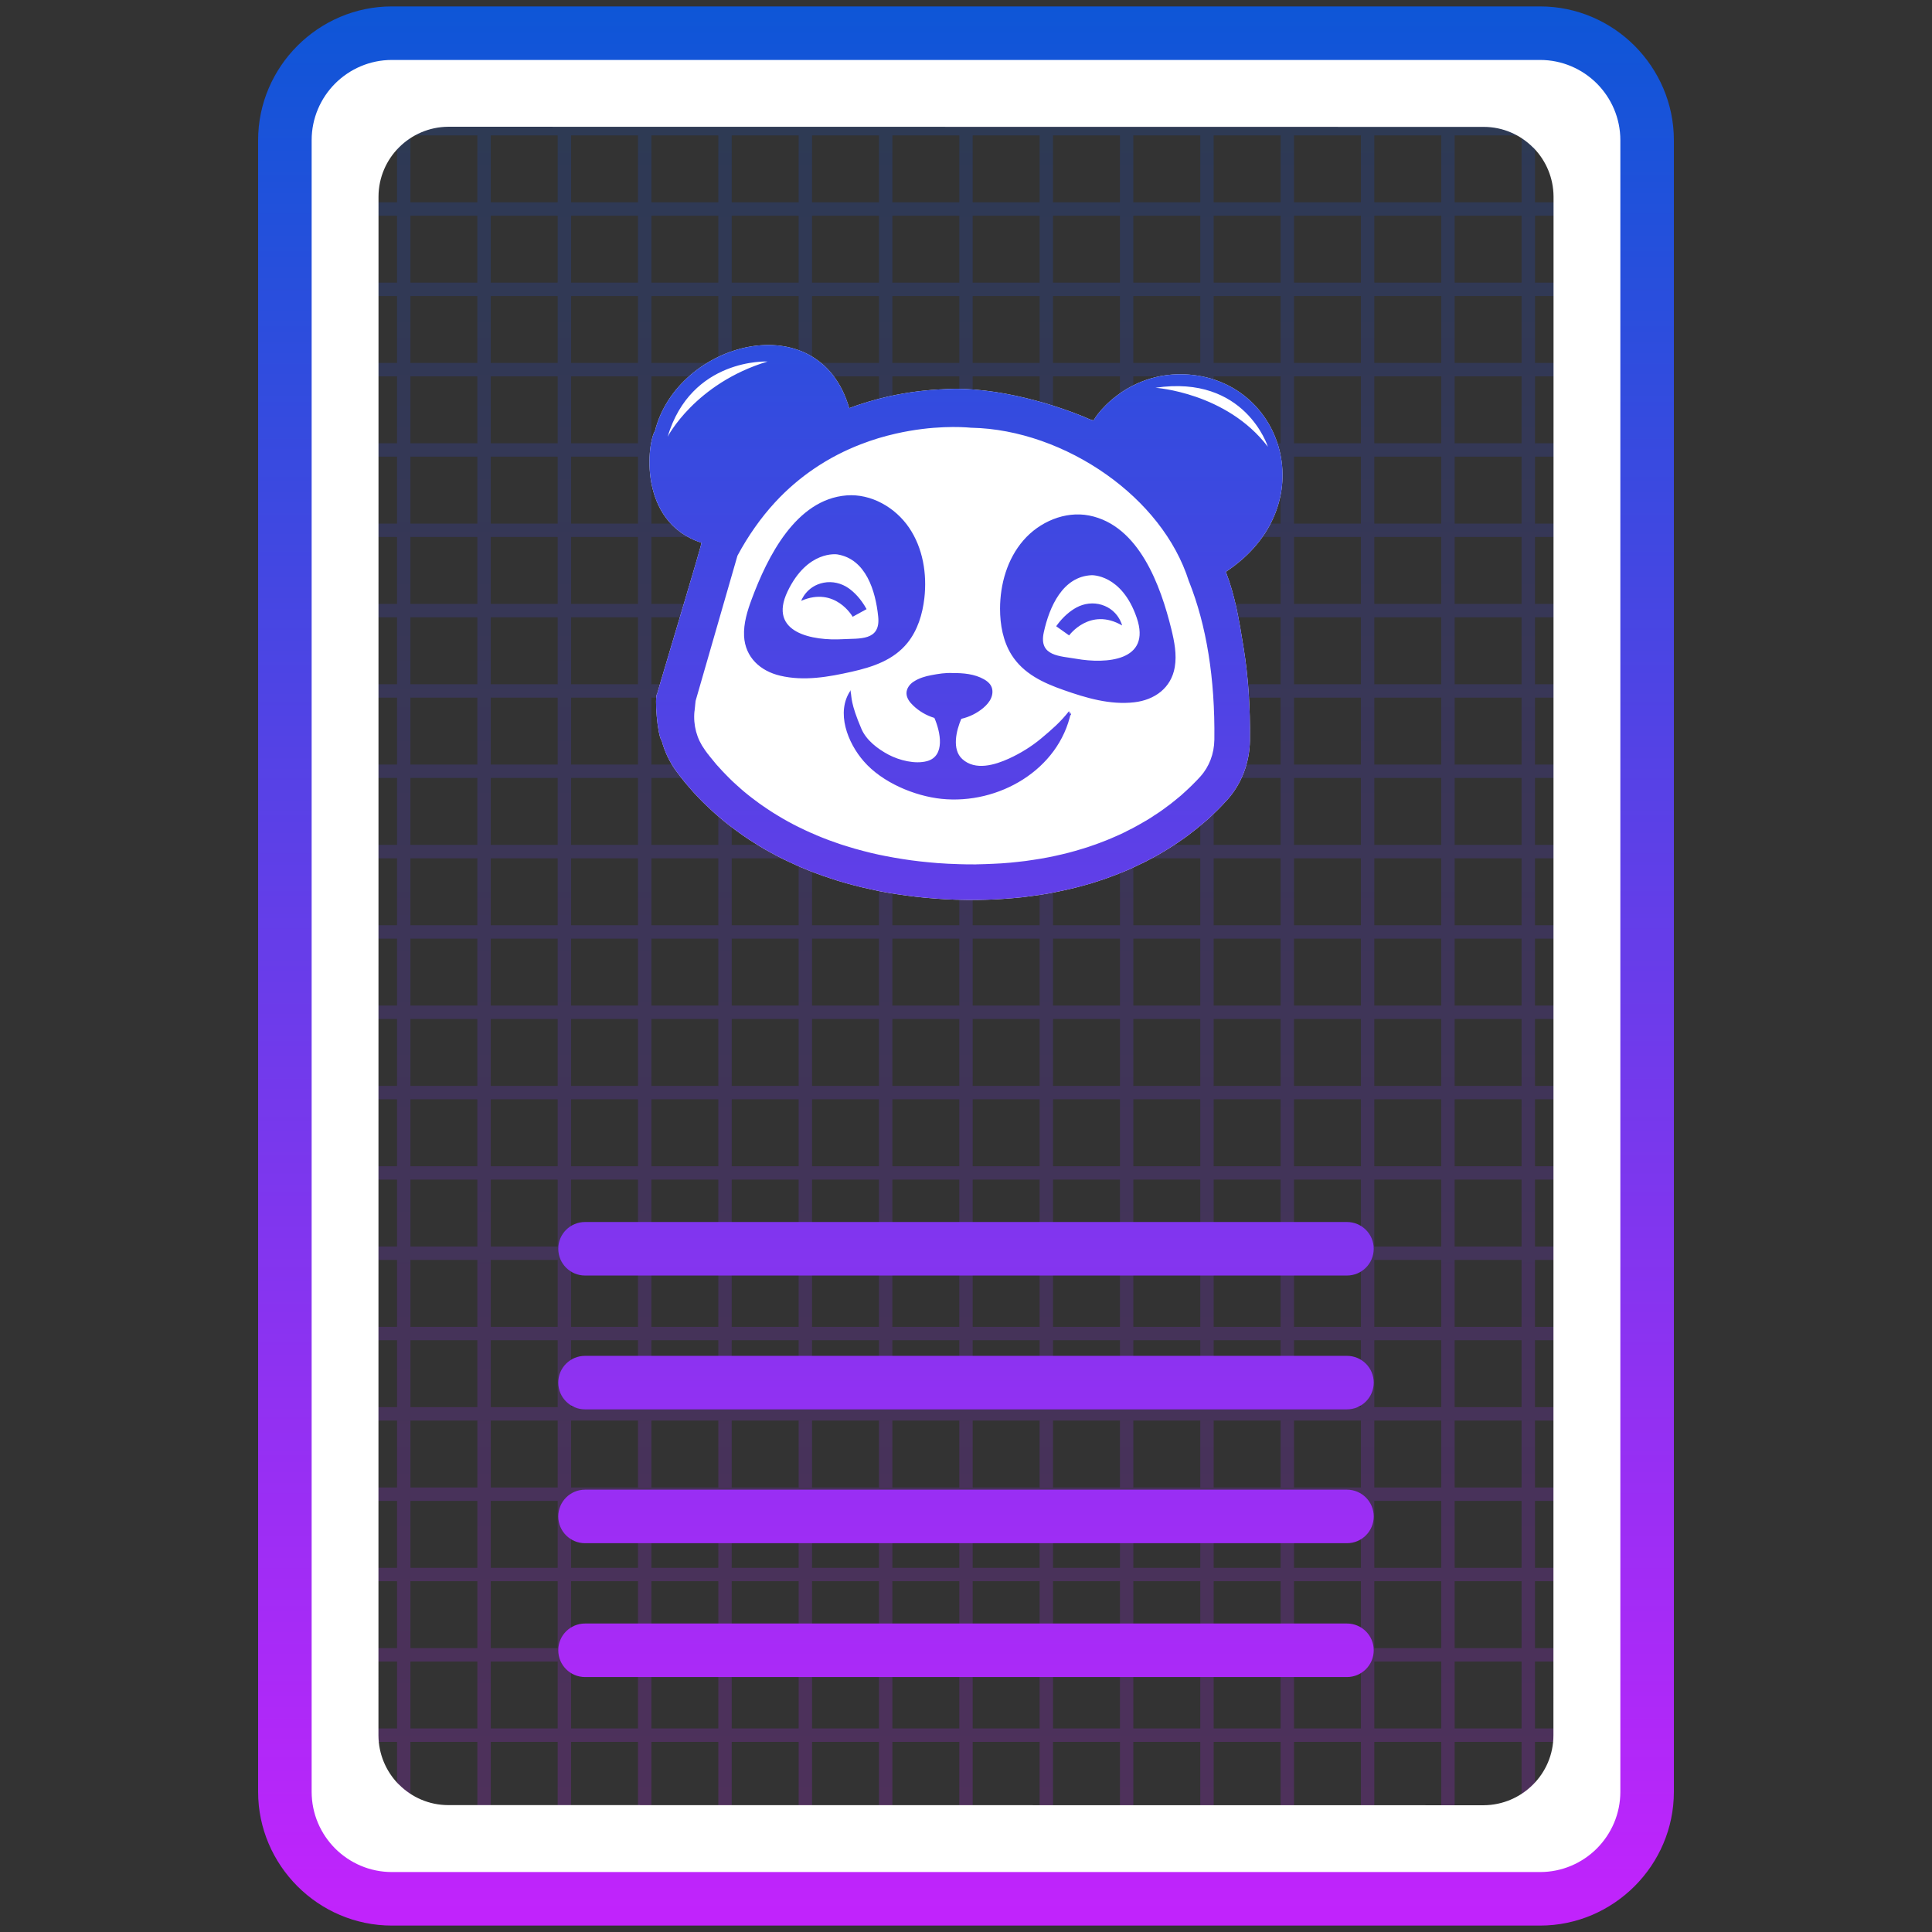
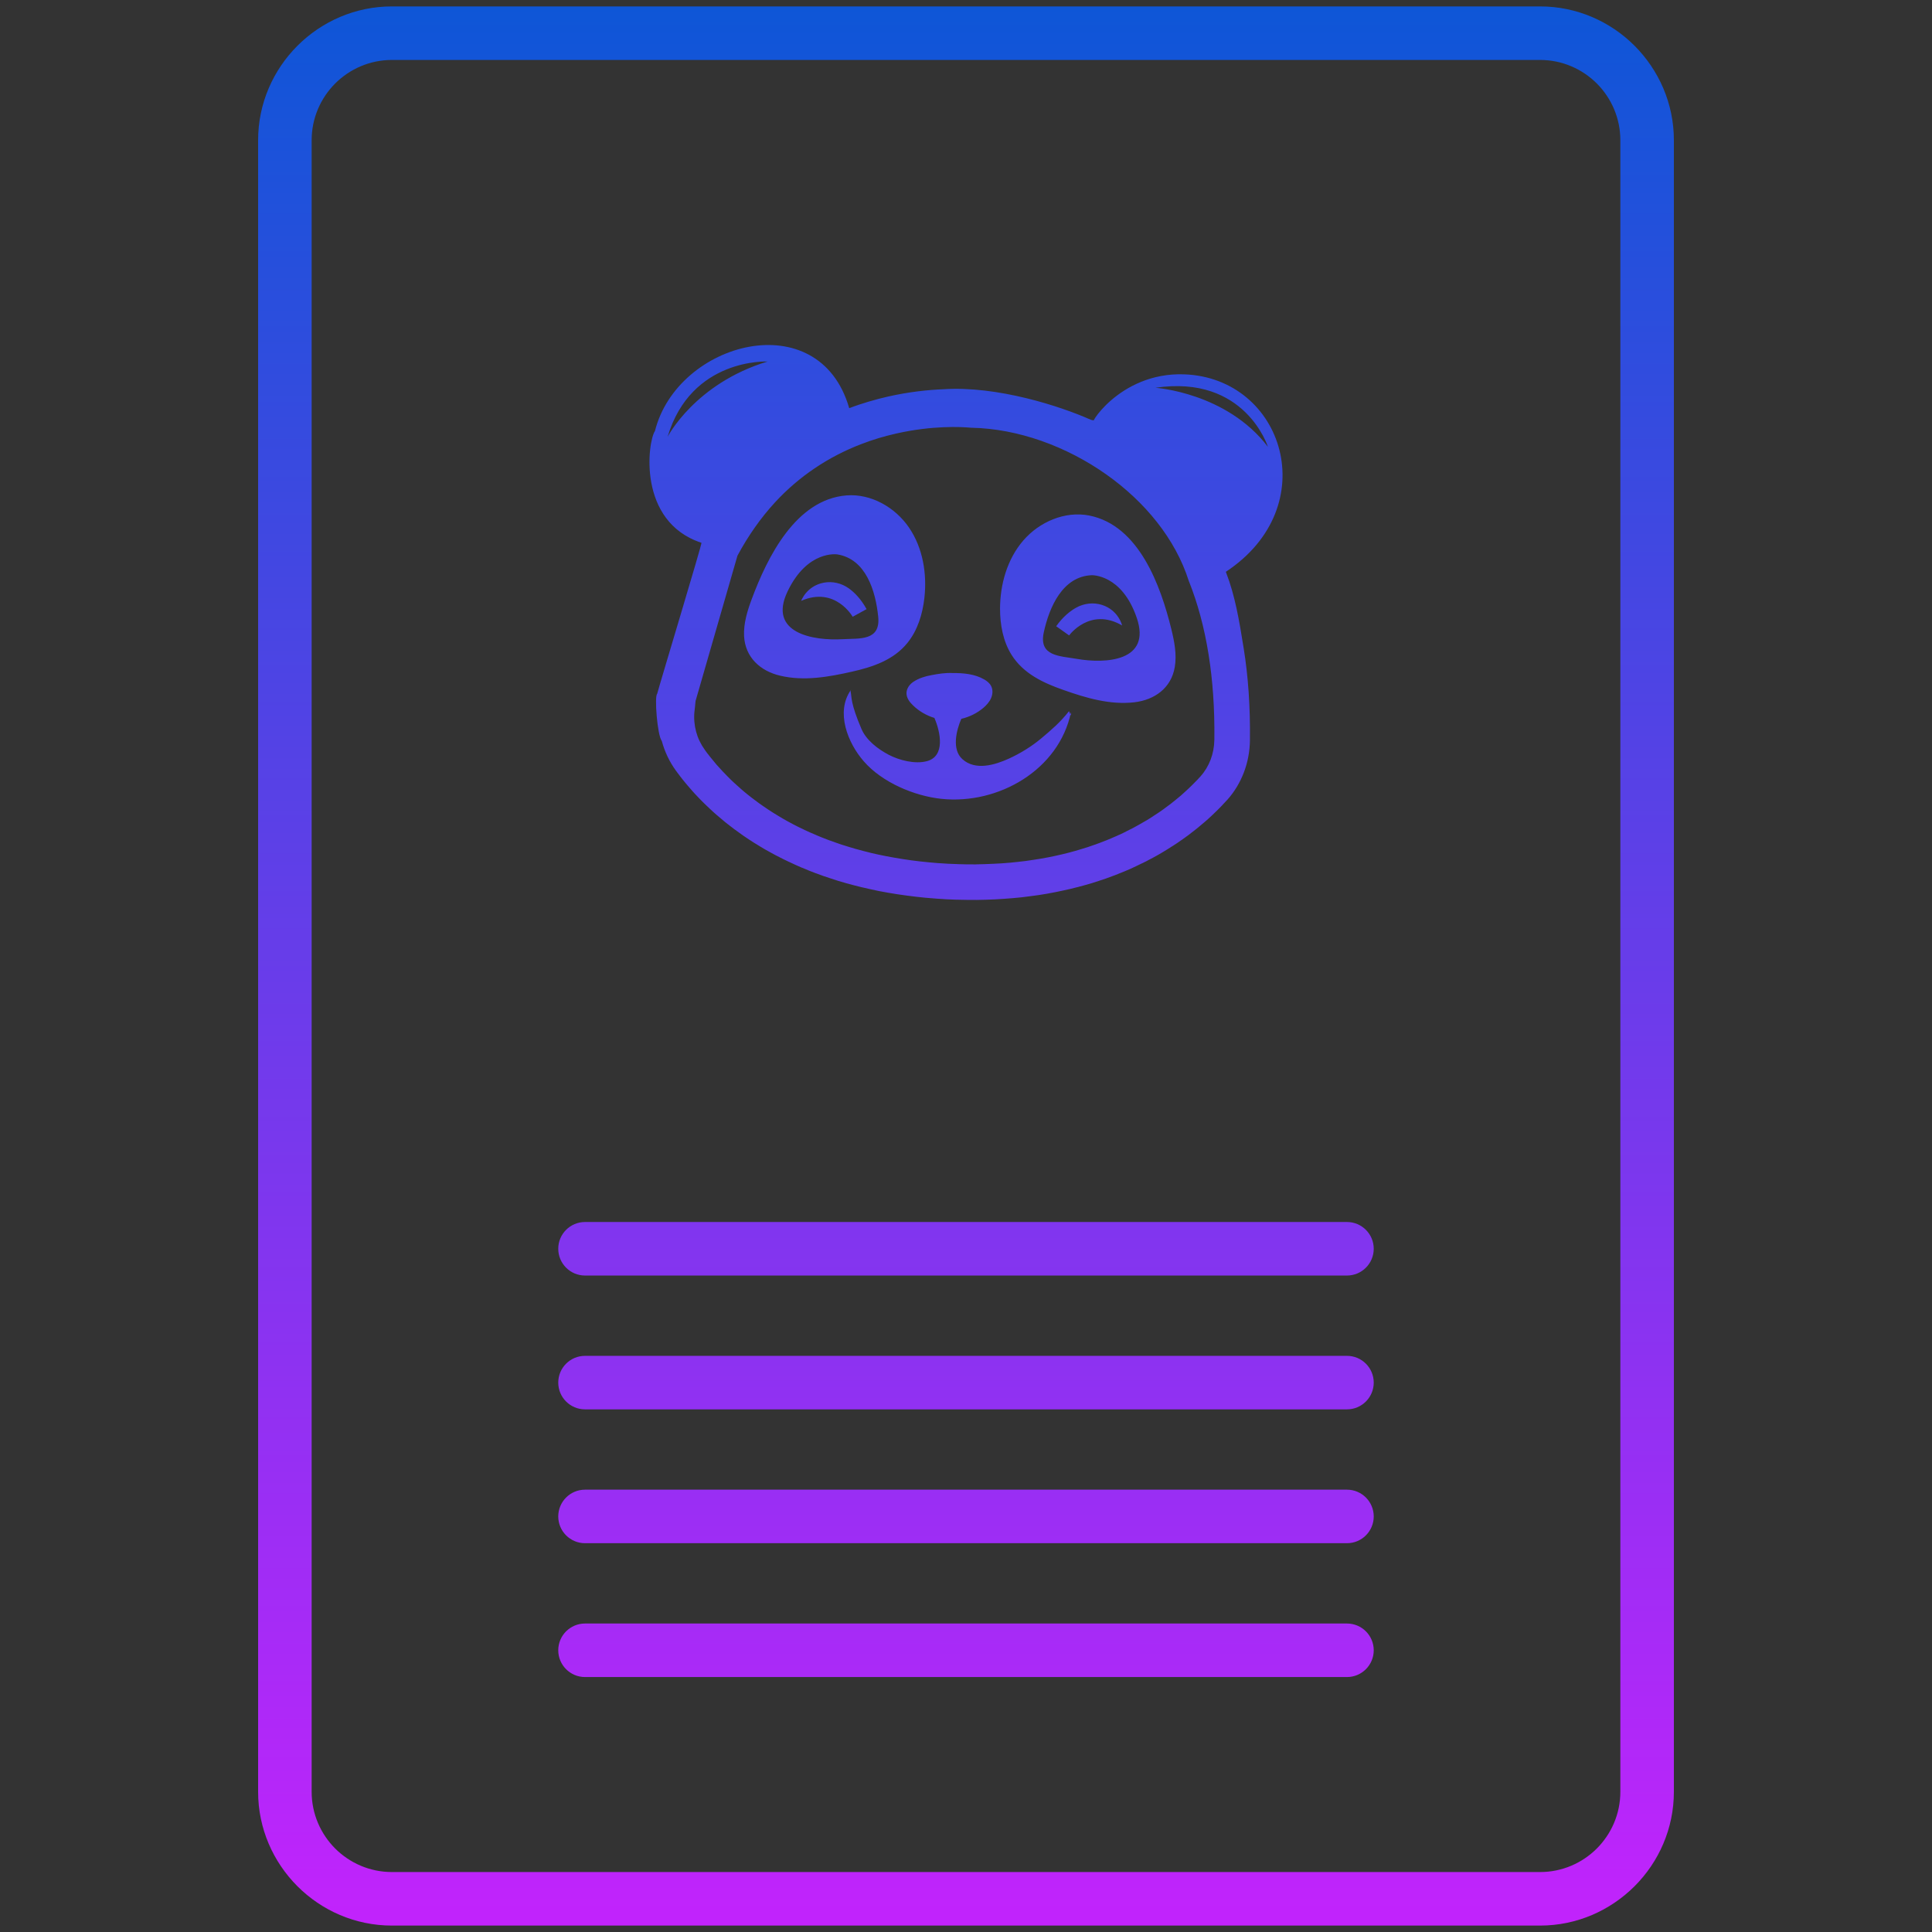
<svg xmlns="http://www.w3.org/2000/svg" xmlns:xlink="http://www.w3.org/1999/xlink" xml:space="preserve" width="12.7mm" height="12.7mm" version="1.1" style="shape-rendering:geometricPrecision; text-rendering:geometricPrecision; image-rendering:optimizeQuality; fill-rule:evenodd; clip-rule:evenodd" viewBox="0 0 1269.98 1269.98">
  <rect x="0" y="0" width="1269.98" height="1269.98" fill="#333333" stroke="none" />
  <defs>
    <style type="text/css">
   
    .fil1 {fill:white;fill-rule:nonzero}
    .fil2 {fill:url(#id0);fill-rule:nonzero}
    .fil4 {fill:url(#id1);fill-rule:nonzero}
    .fil0 {fill:url(#id2);fill-rule:nonzero;fill-opacity:0.2}
    .fil3 {fill:url(#id3);fill-rule:nonzero;fill-opacity:0.2}
   
  </style>
    <linearGradient id="id0" gradientUnits="userSpaceOnUse" x1="821.23" y1="13322.49" x2="821.23" y2="14537.17">
      <stop offset="0" style="stop-opacity:1; stop-color:#0E56D7" />
      <stop offset="1" style="stop-opacity:1; stop-color:#C223FC" />
    </linearGradient>
    <linearGradient id="id1" gradientUnits="userSpaceOnUse" xlink:href="#id0" x1="634.99" y1="4.22" x2="634.99" y2="1265.76">
  </linearGradient>
    <linearGradient id="id2" gradientUnits="userSpaceOnUse" xlink:href="#id0" x1="821.23" y1="13333.44" x2="821.23" y2="14526.22">
  </linearGradient>
    <linearGradient id="id3" gradientUnits="userSpaceOnUse" xlink:href="#id0" x1="634.99" y1="15.6" x2="634.99" y2="1254.38">
  </linearGradient>
  </defs>
  <g id="Warstwa_x0020_1">
-     <path class="fil0" d="M391.3 13404.11c-2.34,0 -4.24,-1.9 -4.24,-4.24 0,-2.34 1.9,-4.24 4.24,-4.24l859.86 0c2.34,0 4.24,1.9 4.24,4.24 0,2.34 -1.9,4.24 -4.24,4.24l-859.86 0zm0 50.84c-2.34,0 -4.24,-1.9 -4.24,-4.24 0,-2.34 1.9,-4.24 4.24,-4.24l859.86 0c2.34,0 4.24,1.9 4.24,4.24 0,2.34 -1.9,4.24 -4.24,4.24l-859.86 0zm0 50.84c-2.34,0 -4.24,-1.9 -4.24,-4.24 0,-2.34 1.9,-4.24 4.24,-4.24l859.86 0c2.34,0 4.24,1.9 4.24,4.24 0,2.34 -1.9,4.24 -4.24,4.24l-859.86 0zm0 50.84c-2.34,0 -4.24,-1.9 -4.24,-4.24 0,-2.34 1.9,-4.24 4.24,-4.24l859.86 0c2.34,0 4.24,1.9 4.24,4.24 0,2.34 -1.9,4.24 -4.24,4.24l-859.86 0zm0 50.84c-2.34,0 -4.24,-1.9 -4.24,-4.24 0,-2.34 1.9,-4.24 4.24,-4.24l859.86 0c2.34,0 4.24,1.9 4.24,4.24 0,2.34 -1.9,4.24 -4.24,4.24l-859.86 0zm0 50.84c-2.34,0 -4.24,-1.9 -4.24,-4.24 0,-2.34 1.9,-4.24 4.24,-4.24l859.86 0c2.34,0 4.24,1.9 4.24,4.24 0,2.34 -1.9,4.24 -4.24,4.24l-859.86 0zm0 50.84c-2.34,0 -4.24,-1.9 -4.24,-4.24 0,-2.34 1.9,-4.24 4.24,-4.24l859.86 0c2.34,0 4.24,1.9 4.24,4.24 0,2.34 -1.9,4.24 -4.24,4.24l-859.86 0zm0 50.84c-2.34,0 -4.24,-1.9 -4.24,-4.24 0,-2.34 1.9,-4.24 4.24,-4.24l859.86 0c2.34,0 4.24,1.9 4.24,4.24 0,2.34 -1.9,4.24 -4.24,4.24l-859.86 0zm0 50.84c-2.34,0 -4.24,-1.9 -4.24,-4.24 0,-2.34 1.9,-4.24 4.24,-4.24l859.86 0c2.34,0 4.24,1.9 4.24,4.24 0,2.34 -1.9,4.24 -4.24,4.24l-859.86 0zm0 50.84c-2.34,0 -4.24,-1.9 -4.24,-4.24 0,-2.34 1.9,-4.24 4.24,-4.24l859.86 0c2.34,0 4.24,1.9 4.24,4.24 0,2.34 -1.9,4.24 -4.24,4.24l-859.86 0zm0 50.84c-2.34,0 -4.24,-1.9 -4.24,-4.24 0,-2.34 1.9,-4.24 4.24,-4.24l859.86 0c2.34,0 4.24,1.9 4.24,4.24 0,2.34 -1.9,4.24 -4.24,4.24l-859.86 0zm0 50.84c-2.34,0 -4.24,-1.9 -4.24,-4.24 0,-2.34 1.9,-4.24 4.24,-4.24l859.86 0c2.34,0 4.24,1.9 4.24,4.24 0,2.34 -1.9,4.24 -4.24,4.24l-859.86 0zm0 50.84c-2.34,0 -4.24,-1.9 -4.24,-4.24 0,-2.34 1.9,-4.24 4.24,-4.24l859.86 0c2.34,0 4.24,1.9 4.24,4.24 0,2.34 -1.9,4.24 -4.24,4.24l-859.86 0zm0 50.84c-2.34,0 -4.24,-1.9 -4.24,-4.24 0,-2.34 1.9,-4.24 4.24,-4.24l859.86 0c2.34,0 4.24,1.9 4.24,4.24 0,2.34 -1.9,4.24 -4.24,4.24l-859.86 0zm0 50.84c-2.34,0 -4.24,-1.9 -4.24,-4.24 0,-2.34 1.9,-4.24 4.24,-4.24l859.86 0c2.34,0 4.24,1.9 4.24,4.24 0,2.34 -1.9,4.24 -4.24,4.24l-859.86 0zm0 50.84c-2.34,0 -4.24,-1.9 -4.24,-4.24 0,-2.34 1.9,-4.24 4.24,-4.24l859.86 0c2.34,0 4.24,1.9 4.24,4.24 0,2.34 -1.9,4.24 -4.24,4.24l-859.86 0zm0 50.84c-2.34,0 -4.24,-1.9 -4.24,-4.24 0,-2.34 1.9,-4.24 4.24,-4.24l859.86 0c2.34,0 4.24,1.9 4.24,4.24 0,2.34 -1.9,4.24 -4.24,4.24l-859.86 0zm0 50.84c-2.34,0 -4.24,-1.9 -4.24,-4.24 0,-2.34 1.9,-4.24 4.24,-4.24l859.86 0c2.34,0 4.24,1.9 4.24,4.24 0,2.34 -1.9,4.24 -4.24,4.24l-859.86 0zm0 50.84c-2.34,0 -4.24,-1.9 -4.24,-4.24 0,-2.34 1.9,-4.24 4.24,-4.24l859.86 0c2.34,0 4.24,1.9 4.24,4.24 0,2.34 -1.9,4.24 -4.24,4.24l-859.86 0zm0 50.84c-2.34,0 -4.24,-1.9 -4.24,-4.24 0,-2.34 1.9,-4.24 4.24,-4.24l859.86 0c2.34,0 4.24,1.9 4.24,4.24 0,2.34 -1.9,4.24 -4.24,4.24l-859.86 0zm0 50.84c-2.34,0 -4.24,-1.9 -4.24,-4.24 0,-2.34 1.9,-4.24 4.24,-4.24l859.86 0c2.34,0 4.24,1.9 4.24,4.24 0,2.34 -1.9,4.24 -4.24,4.24l-859.86 0zm0 50.84c-2.34,0 -4.24,-1.9 -4.24,-4.24 0,-2.34 1.9,-4.24 4.24,-4.24l859.86 0c2.34,0 4.24,1.9 4.24,4.24 0,2.34 -1.9,4.24 -4.24,4.24l-859.86 0zm78.29 50.23c0,2.34 -1.9,4.24 -4.24,4.24 -2.34,0 -4.24,-1.9 -4.24,-4.24l0 -1184.3c0,-2.34 1.9,-4.24 4.24,-4.24 2.34,0 4.24,1.9 4.24,4.24l0 1184.3zm50.84 0c0,2.34 -1.9,4.24 -4.24,4.24 -2.34,0 -4.24,-1.9 -4.24,-4.24l0 -1184.3c0,-2.34 1.9,-4.24 4.24,-4.24 2.34,0 4.24,1.9 4.24,4.24l0 1184.3zm50.84 0c0,2.34 -1.9,4.24 -4.24,4.24 -2.34,0 -4.24,-1.9 -4.24,-4.24l0 -1184.3c0,-2.34 1.9,-4.24 4.24,-4.24 2.34,0 4.24,1.9 4.24,4.24l0 1184.3zm50.84 0c0,2.34 -1.9,4.24 -4.24,4.24 -2.34,0 -4.24,-1.9 -4.24,-4.24l0 -1184.3c0,-2.34 1.9,-4.24 4.24,-4.24 2.34,0 4.24,1.9 4.24,4.24l0 1184.3zm50.84 0c0,2.34 -1.9,4.24 -4.24,4.24 -2.34,0 -4.24,-1.9 -4.24,-4.24l0 -1184.3c0,-2.34 1.9,-4.24 4.24,-4.24 2.34,0 4.24,1.9 4.24,4.24l0 1184.3zm50.84 0c0,2.34 -1.9,4.24 -4.24,4.24 -2.34,0 -4.24,-1.9 -4.24,-4.24l0 -1184.3c0,-2.34 1.9,-4.24 4.24,-4.24 2.34,0 4.24,1.9 4.24,4.24l0 1184.3zm50.84 0c0,2.34 -1.9,4.24 -4.24,4.24 -2.34,0 -4.24,-1.9 -4.24,-4.24l0 -1184.3c0,-2.34 1.9,-4.24 4.24,-4.24 2.34,0 4.24,1.9 4.24,4.24l0 1184.3zm50.84 0c0,2.34 -1.9,4.24 -4.24,4.24 -2.34,0 -4.24,-1.9 -4.24,-4.24l0 -1184.3c0,-2.34 1.9,-4.24 4.24,-4.24 2.34,0 4.24,1.9 4.24,4.24l0 1184.3zm50.84 0c0,2.34 -1.9,4.24 -4.24,4.24 -2.34,0 -4.24,-1.9 -4.24,-4.24l0 -1184.3c0,-2.34 1.9,-4.24 4.24,-4.24 2.34,0 4.24,1.9 4.24,4.24l0 1184.3zm50.84 0c0,2.34 -1.9,4.24 -4.24,4.24 -2.34,0 -4.24,-1.9 -4.24,-4.24l0 -1184.3c0,-2.34 1.9,-4.24 4.24,-4.24 2.34,0 4.24,1.9 4.24,4.24l0 1184.3zm50.84 0c0,2.34 -1.9,4.24 -4.24,4.24 -2.34,0 -4.24,-1.9 -4.24,-4.24l0 -1184.3c0,-2.34 1.9,-4.24 4.24,-4.24 2.34,0 4.24,1.9 4.24,4.24l0 1184.3zm50.84 0c0,2.34 -1.9,4.24 -4.24,4.24 -2.34,0 -4.24,-1.9 -4.24,-4.24l0 -1184.3c0,-2.34 1.9,-4.24 4.24,-4.24 2.34,0 4.24,1.9 4.24,4.24l0 1184.3zm50.84 0c0,2.34 -1.9,4.24 -4.24,4.24 -2.34,0 -4.24,-1.9 -4.24,-4.24l0 -1184.3c0,-2.34 1.9,-4.24 4.24,-4.24 2.34,0 4.24,1.9 4.24,4.24l0 1184.3zm50.84 0c0,2.34 -1.9,4.24 -4.24,4.24 -2.34,0 -4.24,-1.9 -4.24,-4.24l0 -1184.3c0,-2.34 1.9,-4.24 4.24,-4.24 2.34,0 4.24,1.9 4.24,4.24l0 1184.3zm50.84 0c0,2.34 -1.9,4.24 -4.24,4.24 -2.34,0 -4.24,-1.9 -4.24,-4.24l0 -1184.3c0,-2.34 1.9,-4.24 4.24,-4.24 2.34,0 4.24,1.9 4.24,4.24l0 1184.3z" />
    <path class="fil1" d="M380.24 14334.6l11.06 -938.97c-3.43,-128.74 708.06,-22.75 801.52,-61.09 21.46,-0.07 35.05,23.14 49.18,37.27l13.4 28.06c13.58,14.07 -1.24,32.92 -1.24,53.84l0 1016.8c0.07,21.42 -18.11,31.25 -32.23,45.38 -14.13,14.19 -37.96,11.73 -59.41,11.73l-591.25 -5.64c-21.46,0.07 -153.51,-9.34 -167.64,-23.47l-16.53 -102.3c-13.58,-14.07 -6.9,-40.69 -6.86,-61.61zm69.15 -891.74l-0.04 973.94c0.07,11.82 4.75,22.57 12.3,30.46l0.74 0.7c7.99,7.99 19.03,12.97 31.16,12.97l655.36 0.08c12.12,-0.07 23.17,-5.05 31.16,-13.04 8,-7.97 12.96,-19.02 12.96,-31.17l0.08 -973.94c-0.07,-11.82 -4.75,-22.57 -12.3,-30.46l-0.74 -0.7c-7.99,-7.99 -19.03,-12.97 -31.16,-12.97l-655.36 -0.08c-12.12,0.07 -23.17,5.05 -31.16,13.04 -8,7.97 -12.96,19.02 -13,31.17z" />
    <path class="fil1" d="M625.74 13757.63c2.21,-8.23 28.61,-95.48 28.06,-95.66 -40.88,-13.41 -33.95,-64.34 -29.44,-70.75 14.15,-56.56 103.88,-80.8 122.96,-14.44 4.34,-1.69 7.79,-2.79 12.13,-4.1 4.41,-1.33 8.68,-2.41 12.54,-3.29 13.05,-2.96 25.43,-4.23 34.84,-4.6 34.28,-2.29 74.36,10.83 93.29,19.27 0.85,0.38 3.1,0.38 2.49,0.99 -5.67,5.71 14.69,-31.26 56.8,-29.7 62.84,2.34 88.88,83.63 26.28,124.99l-0.01 0c0.07,0.2 0.15,0.39 0.22,0.58 5.58,14.48 8.22,29.84 11.13,48.11 2.77,17.31 4.18,36.57 3.9,57.97l0.01 0.05c-0.11,7.07 -1.42,13.91 -3.82,20.23 -2.44,6.42 -6,12.33 -10.57,17.44l-0.08 0.05c-0.58,0.65 -1.31,1.43 -2.04,2.2l-0.88 0.95 -0.14 0.17 -1.61 1.66 -1.78 1.78 -1.82 1.75c-1.96,1.87 -1.22,1.18 -1.79,1.72l-0.15 0.12c-1.82,1.66 -1.08,1.02 -1.93,1.78l-2.04 1.79 -0.44 0.36c-1.6,1.37 -3.2,2.72 -4.18,3.51 -0.86,0.69 -1.63,1.31 -2.34,1.85l-0.04 0.02c-0.99,0.77 -1.81,1.4 -2.42,1.86l0.01 0.02c-0.39,0.29 -0.8,0.58 -1.18,0.89l-2.01 1.46c-0.63,0.46 -1.33,0.95 -2.12,1.51l-0.01 -0.03 -2.78 1.95c-1.1,0.73 -2.06,1.37 -2.86,1.87l-0.01 -0.03c-1.13,0.73 -2.11,1.37 -2.88,1.85 -1.3,0.81 -2.39,1.48 -3.18,1.94 -1.48,0.88 -2.46,1.45 -3.09,1.81 -0.71,0.41 -1.85,1.04 -3.21,1.78 -0.26,0.15 -1.53,0.8 -3.51,1.82l0.01 0.04c-1.16,0.6 -2.3,1.17 -3.42,1.71l-0.01 -0.04c-1.29,0.64 -2.51,1.24 -3.58,1.74 -1.65,0.78 -2.95,1.4 -3.69,1.72l0 0.01c-1.16,0.51 -2.46,1.07 -3.87,1.66l-3.83 1.52 -0.03 0.06c-0.35,0.14 -1.6,0.61 -4.01,1.51 -1.78,0.67 -3.17,1.18 -4.04,1.49 -0.63,0.22 -2.14,0.73 -4.34,1.44 -2.36,0.77 -3.69,1.19 -4.31,1.39l-0.05 0.01c-1.06,0.32 -2.53,0.74 -4.41,1.27 -1.15,0.32 -2.67,0.74 -4.55,1.24l-0.09 0.01c-1.42,0.36 -2.94,0.74 -4.68,1.16 -1.61,0.38 -3.21,0.74 -4.79,1.07 -1.71,0.37 -3.27,0.7 -4.72,0.98 -2.01,0.39 -3.71,0.71 -5.11,0.96l-0.05 0.01c-2.26,0.39 -3.97,0.67 -5.21,0.85 -0.47,0.07 -2.31,0.32 -5.2,0.7 -2.66,0.36 -4.42,0.58 -5.45,0.7 -1.18,0.12 -3.05,0.3 -5.43,0.52l-0.05 0.01c-1.52,0.13 -3.44,0.28 -5.75,0.44 -3.03,0.21 -4.93,0.33 -5.62,0.36 -1.54,0.07 -3.51,0.15 -5.86,0.22 -1.59,0.05 -3.61,0.09 -5.94,0.13l-0.13 -0.01c-1.93,0 -4.01,0 -6.25,-0.03 -2.34,-0.02 -4.36,-0.06 -5.98,-0.11l-0.01 0.02c-2.1,-0.05 -4.36,-0.14 -6.74,-0.27 -1.94,-0.1 -4.28,-0.26 -6.88,-0.45l0 -0.02c-2.91,-0.21 -5.04,-0.38 -6.28,-0.5 -1.65,-0.16 -3.67,-0.37 -6.09,-0.65 -1.76,-0.2 -3.78,-0.45 -6,-0.75 -2.86,-0.4 -4.74,-0.66 -5.84,-0.83 -1.95,-0.29 -3.85,-0.6 -5.68,-0.93 -2.11,-0.36 -4.02,-0.71 -5.7,-1.04 -0.81,-0.16 -2.66,-0.56 -5.36,-1.15 -1.71,-0.36 -3.53,-0.78 -5.41,-1.23l-0.05 0.01c-1.8,-0.44 -3.55,-0.88 -5.23,-1.32 -1.82,-0.47 -3.48,-0.92 -4.97,-1.33l-0.05 -0.03c-2.62,-0.75 -4.37,-1.25 -4.94,-1.43 -0.71,-0.21 -2.26,-0.72 -4.88,-1.59l0 -0.01c-2.62,-0.85 -4.13,-1.35 -4.56,-1.5 -0.72,-0.25 -2.28,-0.82 -4.68,-1.73l-0.05 0.02c-1.12,-0.43 -2.56,-0.99 -4.4,-1.72 -1.1,-0.45 -2.51,-1.03 -4.3,-1.81l-0.03 0.04c-0.39,-0.16 -1.78,-0.78 -4.26,-1.88 -1.22,-0.55 -2.54,-1.16 -3.96,-1.85l-0.01 0.02c-1.32,-0.62 -2.65,-1.26 -4,-1.93 -0.56,-0.28 -1.96,-1 -3.85,-1.98l-0.15 -0.05c-0.86,-0.45 -2.02,-1.09 -3.6,-1.96 -1.8,-0.98 -3.09,-1.7 -3.67,-2.03l-0.06 -0.04c-1,-0.58 -2.17,-1.27 -3.45,-2.06 -1.04,-0.62 -2.19,-1.34 -3.42,-2.1l-0.1 -0.07c-1.13,-0.72 -2.22,-1.43 -3.18,-2.05 -1.25,-0.82 -2.36,-1.57 -3.25,-2.18l-3.04 -2.18c-1.39,-0.99 -2.47,-1.77 -3.05,-2.21l0 -0.01c-0.77,-0.57 -1.73,-1.31 -2.8,-2.13l-2.75 -2.15 -2.7 -2.27c-1.04,-0.88 -1.95,-1.64 -2.59,-2.2l-0.01 0.01c-0.93,-0.81 -1.76,-1.54 -2.46,-2.17 -0.5,-0.46 -1.29,-1.19 -2.42,-2.26l0.01 -0.01c-1.07,-1 -1.82,-1.71 -2.24,-2.11 -1.14,-1.1 -1.89,-1.83 -2.23,-2.18 -0.87,-0.88 -1.55,-1.58 -2.04,-2.09l-2.02 -2.15 -0.06 -0.03 -1.82 -2c-0.32,-0.37 -0.19,-0.24 -1.79,-2.06l-1.76 -2.04 -1.7 -2.03c-0.59,-0.73 -1.1,-1.36 -1.54,-1.93l-1.46 -1.87 0.02 -0.02c-0.65,-0.82 -1.03,-1.32 -1.27,-1.64l-1.12 -1.53 -0.01 0.01c-4.13,-5.68 -7.16,-12.09 -8.99,-18.89 -2.85,-3.47 -4.72,-28.46 -2.93,-29.74z" />
-     <path class="fil2" d="M373.19 14452.5l0 -1045.34c0,-23.25 9.53,-44.4 24.86,-59.75 15.4,-15.39 36.56,-24.92 59.81,-24.92l726.74 0c23.25,0 44.4,9.53 59.75,24.86 15.39,15.41 24.92,36.56 24.92,59.81l0 1045.34c0,23.25 -9.53,44.41 -24.86,59.75 -15.41,15.39 -36.56,24.92 -59.81,24.92l-726.74 0c-23.25,0 -44.41,-9.53 -59.75,-24.86 -15.39,-15.4 -24.92,-36.56 -24.92,-59.81zm33.88 -1045.34l0 1045.34c0,13.98 5.71,26.69 14.89,35.9 9.21,9.18 21.92,14.89 35.9,14.89l726.74 0c13.98,0 26.69,-5.71 35.9,-14.89 9.18,-9.21 14.89,-21.92 14.89,-35.9l0 -1045.34c0,-13.98 -5.71,-26.69 -14.89,-35.9 -9.21,-9.18 -21.92,-14.89 -35.9,-14.89l-726.74 0c-13.98,0 -26.69,5.71 -35.9,14.89 -9.18,9.21 -14.89,21.92 -14.89,35.9zm332.7 262.16c-0.04,0.01 -18.85,-2.99 -31.48,23.45 -12.63,26.43 16.25,31.29 34.9,30.22 10.51,-0.62 24.04,1.28 22.47,-14.22 -1.65,-16.47 -7.82,-36.55 -25.89,-39.45zm44.44 55.96c-8.8,10.92 -21.87,15.25 -35.08,18.25 -14.83,3.36 -30.43,6.14 -45.52,2.56 -12.56,-2.94 -22.13,-11.62 -22.84,-25.03 -0.4,-8.07 2.08,-16.03 4.91,-23.61 9.81,-26.32 27.81,-62.94 59.96,-65.47 15.51,-1.21 30.83,7.57 39.57,20.43 8.74,12.85 11.43,29.18 9.67,44.63 -1.17,10.12 -4.26,20.29 -10.67,28.24zm-67.29 -26.58c0,0 3.3,-9.38 14.26,-11.47 5.47,-1.06 11.22,0.3 15.79,3.52 3.5,2.5 7.7,6.59 11.34,13.21l-8.81 4.84c0,0 -10.97,-19.48 -32.58,-10.1zm131.62 99.8c7.12,-3.26 14.28,-7.67 20.29,-12.71 6.83,-5.73 12.09,-10.25 17.55,-17.18 0.13,-0.18 1.06,2.59 1.15,2.57l0.03 -0.01c0.35,-0.07 0.18,-2.34 0.1,-1.86 -7.63,36.44 -45.9,58.47 -81.94,54.73 -17.27,-1.82 -37.58,-10.41 -49.17,-23.74 -10.23,-11.65 -17.87,-31.13 -8.32,-44.95 0.7,-1.06 -0.24,-0.09 0.01,1.03 0,0 0,0 0.01,0.03 0.69,3.05 -0.24,6.89 6.77,23.29 3.08,7.24 10.35,12.77 17.29,16.44 6.81,3.55 16.7,6.05 24.22,4.03 11.75,-3.17 8.53,-18.54 4.69,-27.35 -5.05,-1.53 -9.71,-4.26 -13.51,-7.93 -2.18,-2.06 -4.11,-4.69 -4.15,-7.68 -0.01,-2.94 1.92,-5.65 4.37,-7.25 3.4,-2.28 7.51,-3.53 11.44,-4.23 4.31,-0.82 8.93,-1.57 13.35,-1.32 6.75,-0.05 13.92,0.55 19.93,3.98 1.75,0.99 3.44,2.3 4.39,4.08 1.3,2.34 1.15,5.28 0.1,7.73 -1.04,2.47 -2.91,4.53 -4.94,6.26 -4.02,3.38 -8.84,5.76 -13.95,6.92 -3.16,7.32 -6.09,19.3 0.59,25.43 8.27,7.6 20.77,3.77 29.7,-0.31zm80.74 -89.1c-9.5,-27.73 -28.54,-26.91 -28.56,-26.91 -18.29,0.79 -26.74,20.03 -30.26,36.17 -3.35,15.26 10.31,14.92 20.69,16.75 18.38,3.22 47.66,1.7 38.13,-26.01zm-1.48 53.52c-15.38,1.78 -30.59,-2.74 -44.94,-7.81 -12.77,-4.48 -25.24,-10.28 -32.75,-22.15 -5.43,-8.63 -7.33,-19.09 -7.33,-29.27 0.03,-15.55 4.58,-31.47 14.75,-43.22 10.17,-11.78 26.39,-18.75 41.64,-15.76 31.66,6.23 45.32,44.64 52.04,71.95 1.92,7.87 3.51,16.03 2.15,24.02 -2.23,13.21 -12.75,20.75 -25.56,22.24zm-41.3 -42.32l-8.19 -5.82c4.39,-6.18 9.03,-9.76 12.79,-11.82 4.92,-2.69 10.76,-3.38 16.08,-1.71 10.65,3.35 12.85,13.03 12.85,13.03 -20.38,-11.79 -33.53,6.32 -33.53,6.32zm-260.76 37.03c2.21,-8.23 28.61,-95.48 28.06,-95.66 -40.88,-13.41 -33.95,-64.34 -29.44,-70.75 14.15,-56.56 103.88,-80.8 122.96,-14.44 4.34,-1.69 7.79,-2.79 12.13,-4.1 4.41,-1.33 8.68,-2.41 12.54,-3.29 13.05,-2.96 25.43,-4.23 34.84,-4.6 34.28,-2.29 74.36,10.83 93.29,19.27 0.85,0.38 3.1,0.38 2.49,0.99 -5.67,5.71 14.69,-31.26 56.8,-29.7 62.84,2.34 88.88,83.63 26.28,124.99l-0.01 0c0.07,0.2 0.15,0.39 0.22,0.58 5.58,14.48 8.22,29.84 11.13,48.11 2.77,17.31 4.18,36.57 3.9,57.97l0.01 0.05c-0.11,7.07 -1.42,13.91 -3.82,20.23 -2.44,6.42 -6,12.33 -10.57,17.44l-0.08 0.05c-0.58,0.65 -1.31,1.43 -2.04,2.2l-0.88 0.95 -0.14 0.17 -1.61 1.66 -1.78 1.78 -1.82 1.75c-1.96,1.87 -1.22,1.18 -1.79,1.72l-0.15 0.12c-1.82,1.66 -1.08,1.02 -1.93,1.78l-2.04 1.79 -0.44 0.36c-1.6,1.37 -3.2,2.72 -4.18,3.51 -0.86,0.69 -1.63,1.31 -2.34,1.85l-0.04 0.02c-0.99,0.77 -1.81,1.4 -2.42,1.86l0.01 0.02c-0.39,0.29 -0.8,0.58 -1.18,0.89l-2.01 1.46c-0.63,0.46 -1.33,0.95 -2.12,1.51l-0.01 -0.03 -2.78 1.95c-1.1,0.73 -2.06,1.37 -2.86,1.87l-0.01 -0.03c-1.13,0.73 -2.11,1.37 -2.88,1.85 -1.3,0.81 -2.39,1.48 -3.18,1.94 -1.48,0.88 -2.46,1.45 -3.09,1.81 -0.71,0.41 -1.85,1.04 -3.21,1.78 -0.26,0.15 -1.53,0.8 -3.51,1.82l0.01 0.04c-1.16,0.6 -2.3,1.17 -3.42,1.71l-0.01 -0.04c-1.29,0.64 -2.51,1.24 -3.58,1.74 -1.65,0.78 -2.95,1.4 -3.69,1.72l0 0.01c-1.16,0.51 -2.46,1.07 -3.87,1.66l-3.83 1.52 -0.03 0.06c-0.35,0.14 -1.6,0.61 -4.01,1.51 -1.78,0.67 -3.17,1.18 -4.04,1.49 -0.63,0.22 -2.14,0.73 -4.34,1.44 -2.36,0.77 -3.69,1.19 -4.31,1.39l-0.05 0.01c-1.06,0.32 -2.53,0.74 -4.41,1.27 -1.15,0.32 -2.67,0.74 -4.55,1.24l-0.09 0.01c-1.42,0.36 -2.94,0.74 -4.68,1.16 -1.61,0.38 -3.21,0.74 -4.79,1.07 -1.71,0.37 -3.27,0.7 -4.72,0.98 -2.01,0.39 -3.71,0.71 -5.11,0.96l-0.05 0.01c-2.26,0.39 -3.97,0.67 -5.21,0.85 -0.47,0.07 -2.31,0.32 -5.2,0.7 -2.66,0.36 -4.42,0.58 -5.45,0.7 -1.18,0.12 -3.05,0.3 -5.43,0.52l-0.05 0.01c-1.52,0.13 -3.44,0.28 -5.75,0.44 -3.03,0.21 -4.93,0.33 -5.62,0.36 -1.54,0.07 -3.51,0.15 -5.86,0.22 -1.59,0.05 -3.61,0.09 -5.94,0.13l-0.13 -0.01c-1.93,0 -4.01,0 -6.25,-0.03 -2.34,-0.02 -4.36,-0.06 -5.98,-0.11l-0.01 0.02c-2.1,-0.05 -4.36,-0.14 -6.74,-0.27 -1.94,-0.1 -4.28,-0.26 -6.88,-0.45l0 -0.02c-2.91,-0.21 -5.04,-0.38 -6.28,-0.5 -1.65,-0.16 -3.67,-0.37 -6.09,-0.65 -1.76,-0.2 -3.78,-0.45 -6,-0.75 -2.86,-0.4 -4.74,-0.66 -5.84,-0.83 -1.95,-0.29 -3.85,-0.6 -5.68,-0.93 -2.11,-0.36 -4.02,-0.71 -5.7,-1.04 -0.81,-0.16 -2.66,-0.56 -5.36,-1.15 -1.71,-0.36 -3.53,-0.78 -5.41,-1.23l-0.05 0.01c-1.8,-0.44 -3.55,-0.88 -5.23,-1.32 -1.82,-0.47 -3.48,-0.92 -4.97,-1.33l-0.05 -0.03c-2.62,-0.75 -4.37,-1.25 -4.94,-1.43 -0.71,-0.21 -2.26,-0.72 -4.88,-1.59l0 -0.01c-2.62,-0.85 -4.13,-1.35 -4.56,-1.5 -0.72,-0.25 -2.28,-0.82 -4.68,-1.73l-0.05 0.02c-1.12,-0.43 -2.56,-0.99 -4.4,-1.72 -1.1,-0.45 -2.51,-1.03 -4.3,-1.81l-0.03 0.04c-0.39,-0.16 -1.78,-0.78 -4.26,-1.88 -1.22,-0.55 -2.54,-1.16 -3.96,-1.85l-0.01 0.02c-1.32,-0.62 -2.65,-1.26 -4,-1.93 -0.56,-0.28 -1.96,-1 -3.85,-1.98l-0.15 -0.05c-0.86,-0.45 -2.02,-1.09 -3.6,-1.96 -1.8,-0.98 -3.09,-1.7 -3.67,-2.03l-0.06 -0.04c-1,-0.58 -2.17,-1.27 -3.45,-2.06 -1.04,-0.62 -2.19,-1.34 -3.42,-2.1l-0.1 -0.07c-1.13,-0.72 -2.22,-1.43 -3.18,-2.05 -1.25,-0.82 -2.36,-1.57 -3.25,-2.18l-3.04 -2.18c-1.39,-0.99 -2.47,-1.77 -3.05,-2.21l0 -0.01c-0.77,-0.57 -1.73,-1.31 -2.8,-2.13l-2.75 -2.15 -2.7 -2.27c-1.04,-0.88 -1.95,-1.64 -2.59,-2.2l-0.01 0.01c-0.93,-0.81 -1.76,-1.54 -2.46,-2.17 -0.5,-0.46 -1.29,-1.19 -2.42,-2.26l0.01 -0.01c-1.07,-1 -1.82,-1.71 -2.24,-2.11 -1.14,-1.1 -1.89,-1.83 -2.23,-2.18 -0.87,-0.88 -1.55,-1.58 -2.04,-2.09l-2.02 -2.15 -0.06 -0.03 -1.82 -2c-0.32,-0.37 -0.19,-0.24 -1.79,-2.06l-1.76 -2.04 -1.7 -2.03c-0.59,-0.73 -1.1,-1.36 -1.54,-1.93l-1.46 -1.87 0.02 -0.02c-0.65,-0.82 -1.03,-1.32 -1.27,-1.64l-1.12 -1.53 -0.01 0.01c-4.13,-5.68 -7.16,-12.09 -8.99,-18.89 -2.85,-3.47 -4.72,-28.46 -2.93,-29.74zm24.05 7.26c-0.14,1.26 -0.27,2.51 -0.39,3.75l-0.04 0.01c-0.43,4.37 -0.06,8.73 1.06,12.89 1.09,4.06 2.94,7.94 5.49,11.44l0.01 0.05 1.02 1.4 0.91 1.24 0.06 0.03 1.34 1.72c1.36,1.71 2.73,3.35 4.14,5.03 0.47,0.52 0.16,0.16 1.65,1.8l1.7 1.86 -0.02 0.01 1.74 1.8c0.78,0.81 1.38,1.43 1.8,1.86 1.02,1.03 1.65,1.66 1.9,1.9 0.97,0.94 1.61,1.56 1.95,1.87l0.05 0.03c0.35,0.34 1.06,0.98 2.07,1.89 0.81,0.74 1.51,1.36 2.12,1.88l0.06 0.08c0.96,0.85 1.66,1.46 2.22,1.92 0.73,0.61 0.79,0.63 2.24,1.83l2.55 2.01c0.66,0.52 1.44,1.11 2.45,1.85l0.1 0.07c1.3,0.98 2.11,1.58 2.63,1.96l2.77 1.92c1.1,0.77 2,1.37 2.76,1.87 1.06,0.7 2.01,1.31 2.93,1.9 0.92,0.58 1.92,1.19 3.04,1.86 0.88,0.54 1.89,1.14 3.08,1.84 1.71,0.97 2.74,1.56 3.27,1.85 0.75,0.41 1.92,1.05 3.4,1.82l-0.01 0.01c0.58,0.31 1.63,0.84 3.39,1.71 1.14,0.57 2.31,1.13 3.49,1.68l0.1 0.07c1.05,0.49 2.25,1.05 3.58,1.64l3.83 1.63 0.07 0.07c0.87,0.39 2.21,0.93 3.88,1.6 0.96,0.37 2.33,0.91 4,1.54l-0.01 0.01c0.56,0.22 1.95,0.71 4.15,1.47 2.5,0.88 3.91,1.37 4.18,1.46l0.1 0.02c0.42,0.14 1.96,0.62 4.36,1.35 2.46,0.75 3.85,1.17 4.42,1.33l0 -0.02c1.66,0.47 3.18,0.88 4.58,1.25 1.66,0.43 3.28,0.84 4.86,1.22l-0.01 0.02c1.54,0.36 3.2,0.74 4.99,1.13 0.71,0.15 2.29,0.47 4.88,0.99 1.92,0.37 3.67,0.7 5.23,0.96 1.77,0.31 3.51,0.6 5.2,0.86 2.62,0.4 4.53,0.68 5.48,0.81 1.61,0.22 3.43,0.44 5.53,0.68 1.44,0.17 3.32,0.36 5.62,0.58 2.8,0.26 4.75,0.43 5.88,0.52l0.05 -0.01c1.84,0.13 3.91,0.27 6.32,0.4 1.96,0.11 3.99,0.19 6.09,0.23l0.1 0.02c2.27,0.07 4.13,0.12 5.64,0.13 1.79,0.02 3.71,0.03 5.74,0.02l0 -0.02c1.52,-0.02 3.34,-0.06 5.57,-0.14 1.47,-0.04 3.29,-0.11 5.5,-0.22 2.9,-0.14 4.62,-0.23 5.19,-0.27 1.38,-0.09 3.16,-0.24 5.3,-0.43l0 0.01c1.09,-0.1 2.7,-0.27 4.99,-0.52l0.04 -0.01c2.45,-0.27 4.15,-0.46 4.88,-0.56l0.05 -0.01c0.46,-0.06 1.96,-0.28 4.83,-0.71 2.09,-0.31 3.7,-0.57 4.71,-0.74 1.82,-0.31 3.39,-0.61 4.64,-0.85 1.6,-0.31 3.05,-0.61 4.33,-0.89l0.13 -0.03c1.43,-0.3 2.86,-0.62 4.27,-0.96 1.26,-0.3 2.73,-0.66 4.25,-1.05 1.01,-0.27 2.38,-0.65 4.12,-1.13 0.97,-0.28 2.32,-0.67 4.03,-1.19 2.13,-0.66 3.54,-1.09 3.91,-1.21 0.53,-0.17 1.72,-0.59 3.73,-1.3l0.05 -0.01c1.73,-0.6 2.9,-1.03 3.67,-1.32l3.66 -1.43 0.02 0.03 3.43 -1.42c1.02,-0.43 2.13,-0.91 3.38,-1.46l0.04 -0.02c1.59,-0.69 2.58,-1.14 3.17,-1.42 1.22,-0.58 2.27,-1.09 3.26,-1.58l-0.01 -0.04c1.06,-0.52 2.09,-1.04 3.09,-1.55l0.02 0.04 2.91 -1.59c0.69,-0.37 1.58,-0.87 2.89,-1.62 1.37,-0.78 2.37,-1.35 2.81,-1.62l0.13 -0.07c1.14,-0.66 1.95,-1.15 2.55,-1.52 1.09,-0.67 1.92,-1.22 2.61,-1.66l0.1 -0.11c0.99,-0.63 1.81,-1.16 2.48,-1.6 1.86,-1.25 2.2,-1.46 2.44,-1.63l0.04 -0.05c0.5,-0.35 1.08,-0.77 1.72,-1.23 0.94,-0.7 1.87,-1.39 2.8,-2.09l0.05 -0.01c0.91,-0.69 1.61,-1.22 2.12,-1.62l-0.02 -0.01c0.8,-0.62 1.5,-1.18 2.11,-1.67l0.07 -0.06c1.68,-1.35 2.68,-2.2 3.67,-3.03l0.13 -0.11c0.38,-0.34 0.38,-0.37 1.8,-1.64 1.87,-1.7 1.46,-1.31 1.72,-1.55l-0.01 -0.01c1.74,-1.64 0.93,-0.85 1.72,-1.61l1.67 -1.62 2.95 -2.98 0.01 0 0.73 -0.78c0.55,-0.58 1.09,-1.17 1.75,-1.9l-0.01 -0.01c2.71,-3.02 4.82,-6.55 6.29,-10.39 1.51,-3.96 2.32,-8.21 2.39,-12.59l0.01 0c0.25,-19.88 -1.06,-37.86 -3.66,-54.09 -2.77,-17.31 -6.96,-32.45 -12.2,-45.7l-0.31 -0.74c-8.46,-26.69 -27.76,-50.13 -52,-67.32 -25.45,-18.04 -56.15,-29.09 -85.38,-29.71l-0.37 -0.01 -0.45 -0.02 -0.41 -0.05c-2.55,-0.22 -8.37,-0.6 -16.46,-0.27 -8.11,0.32 -18.53,1.38 -30.32,4.05 -3.72,0.85 -7.4,1.8 -10.98,2.88 -3.65,1.1 -7.45,2.4 -11.35,3.91 -9.67,3.75 -19.63,8.74 -29.37,15.35 -8.59,5.83 -17.01,12.91 -24.91,21.48 -4.33,4.71 -8.58,9.95 -12.69,15.8 -3.89,5.52 -7.57,11.46 -10.99,17.86l-26.5 91.91 -0.3 2.84zm362.51 -163.69c0,0 -14.35,-45.85 -71.17,-37.34 0,0 44.96,2.96 71.17,37.34zm-316.67 -53.96c0,0 -48.34,-2.42 -63.28,47.67 0,0 17.34,-33.75 63.28,-47.67zm-115.54 832.63c-9.35,0 -16.94,-7.59 -16.94,-16.94 0,-9.35 7.59,-16.94 16.94,-16.94l482.27 0c9.35,0 16.94,7.59 16.94,16.94 0,9.35 -7.59,16.94 -16.94,16.94l-482.27 0zm0 -84.71c-9.35,0 -16.94,-7.59 -16.94,-16.94 0,-9.35 7.59,-16.94 16.94,-16.94l482.27 0c9.35,0 16.94,7.59 16.94,16.94 0,9.35 -7.59,16.94 -16.94,16.94l-482.27 0zm0 -84.71c-9.35,0 -16.94,-7.59 -16.94,-16.94 0,-9.35 7.59,-16.94 16.94,-16.94l482.27 0c9.35,0 16.94,7.59 16.94,16.94 0,9.35 -7.59,16.94 -16.94,16.94l-482.27 0zm0 -84.71c-9.35,0 -16.94,-7.59 -16.94,-16.94 0,-9.35 7.59,-16.94 16.94,-16.94l482.27 0c9.35,0 16.94,7.59 16.94,16.94 0,9.35 -7.59,16.94 -16.94,16.94l-482.27 0z" />
    <g id="_2785299504272">
-       <path class="fil3" d="M188.48 88.99c-2.43,0 -4.41,-1.97 -4.41,-4.4 0,-2.43 1.98,-4.4 4.41,-4.4l893.02 0c2.43,0 4.41,1.97 4.41,4.4 0,2.43 -1.98,4.4 -4.41,4.4l-893.02 0zm0 52.8c-2.43,0 -4.41,-1.97 -4.41,-4.4 0,-2.43 1.98,-4.4 4.41,-4.4l893.02 0c2.43,0 4.41,1.97 4.41,4.4 0,2.43 -1.98,4.4 -4.41,4.4l-893.02 0zm0 52.8c-2.43,0 -4.41,-1.97 -4.41,-4.4 0,-2.43 1.98,-4.4 4.41,-4.4l893.02 0c2.43,0 4.41,1.97 4.41,4.4 0,2.43 -1.98,4.4 -4.41,4.4l-893.02 0zm0 52.81c-2.43,0 -4.41,-1.98 -4.41,-4.41 0,-2.43 1.98,-4.4 4.41,-4.4l893.02 0c2.43,0 4.41,1.97 4.41,4.4 0,2.43 -1.98,4.41 -4.41,4.41l-893.02 0zm0 52.8c-2.43,0 -4.41,-1.98 -4.41,-4.41 0,-2.43 1.98,-4.4 4.41,-4.4l893.02 0c2.43,0 4.41,1.97 4.41,4.4 0,2.43 -1.98,4.41 -4.41,4.41l-893.02 0zm0 52.8c-2.43,0 -4.41,-1.98 -4.41,-4.41 0,-2.43 1.98,-4.4 4.41,-4.4l893.02 0c2.43,0 4.41,1.97 4.41,4.4 0,2.43 -1.98,4.41 -4.41,4.41l-893.02 0zm0 52.8c-2.43,0 -4.41,-1.97 -4.41,-4.41 0,-2.43 1.98,-4.4 4.41,-4.4l893.02 0c2.43,0 4.41,1.97 4.41,4.4 0,2.44 -1.98,4.41 -4.41,4.41l-893.02 0zm0 52.8c-2.43,0 -4.41,-1.97 -4.41,-4.4 0,-2.43 1.98,-4.41 4.41,-4.41l893.02 0c2.43,0 4.41,1.98 4.41,4.41 0,2.43 -1.98,4.4 -4.41,4.4l-893.02 0zm0 52.8c-2.43,0 -4.41,-1.97 -4.41,-4.4 0,-2.43 1.98,-4.41 4.41,-4.41l893.02 0c2.43,0 4.41,1.98 4.41,4.41 0,2.43 -1.98,4.4 -4.41,4.4l-893.02 0zm0 52.8c-2.43,0 -4.41,-1.97 -4.41,-4.4 0,-2.43 1.98,-4.41 4.41,-4.41l893.02 0c2.43,0 4.41,1.98 4.41,4.41 0,2.43 -1.98,4.4 -4.41,4.4l-893.02 0zm0 52.8c-2.43,0 -4.41,-1.97 -4.41,-4.4 0,-2.43 1.98,-4.41 4.41,-4.41l893.02 0c2.43,0 4.41,1.98 4.41,4.41 0,2.43 -1.98,4.4 -4.41,4.4l-893.02 0zm0 52.8c-2.43,0 -4.41,-1.97 -4.41,-4.4 0,-2.43 1.98,-4.4 4.41,-4.4l893.02 0c2.43,0 4.41,1.97 4.41,4.4 0,2.43 -1.98,4.4 -4.41,4.4l-893.02 0zm0 52.8c-2.43,0 -4.41,-1.97 -4.41,-4.4 0,-2.43 1.98,-4.4 4.41,-4.4l893.02 0c2.43,0 4.41,1.97 4.41,4.4 0,2.43 -1.98,4.4 -4.41,4.4l-893.02 0zm0 52.8c-2.43,0 -4.41,-1.97 -4.41,-4.4 0,-2.43 1.98,-4.4 4.41,-4.4l893.02 0c2.43,0 4.41,1.97 4.41,4.4 0,2.43 -1.98,4.4 -4.41,4.4l-893.02 0zm0 52.81c-2.43,0 -4.41,-1.98 -4.41,-4.41 0,-2.43 1.98,-4.4 4.41,-4.4l893.02 0c2.43,0 4.41,1.97 4.41,4.4 0,2.43 -1.98,4.41 -4.41,4.41l-893.02 0zm0 52.8c-2.43,0 -4.41,-1.98 -4.41,-4.41 0,-2.43 1.98,-4.4 4.41,-4.4l893.02 0c2.43,0 4.41,1.97 4.41,4.4 0,2.43 -1.98,4.41 -4.41,4.41l-893.02 0zm0 52.8c-2.43,0 -4.41,-1.98 -4.41,-4.41 0,-2.43 1.98,-4.4 4.41,-4.4l893.02 0c2.43,0 4.41,1.97 4.41,4.4 0,2.43 -1.98,4.41 -4.41,4.41l-893.02 0zm0 52.8c-2.43,0 -4.41,-1.98 -4.41,-4.41 0,-2.43 1.98,-4.4 4.41,-4.4l893.02 0c2.43,0 4.41,1.97 4.41,4.4 0,2.43 -1.98,4.41 -4.41,4.41l-893.02 0zm0 52.8c-2.43,0 -4.41,-1.97 -4.41,-4.4 0,-2.43 1.98,-4.41 4.41,-4.41l893.02 0c2.43,0 4.41,1.98 4.41,4.41 0,2.43 -1.98,4.4 -4.41,4.4l-893.02 0zm0 52.8c-2.43,0 -4.41,-1.97 -4.41,-4.4 0,-2.43 1.98,-4.41 4.41,-4.41l893.02 0c2.43,0 4.41,1.98 4.41,4.41 0,2.43 -1.98,4.4 -4.41,4.4l-893.02 0zm0 52.8c-2.43,0 -4.41,-1.97 -4.41,-4.4 0,-2.43 1.98,-4.41 4.41,-4.41l893.02 0c2.43,0 4.41,1.98 4.41,4.41 0,2.43 -1.98,4.4 -4.41,4.4l-893.02 0zm0 52.8c-2.43,0 -4.41,-1.97 -4.41,-4.4 0,-2.43 1.98,-4.41 4.41,-4.41l893.02 0c2.43,0 4.41,1.98 4.41,4.41 0,2.43 -1.98,4.4 -4.41,4.4l-893.02 0zm81.31 52.17c0,2.43 -1.98,4.4 -4.41,4.4 -2.43,0 -4.4,-1.97 -4.4,-4.4l0 -1229.98c0,-2.43 1.97,-4.4 4.4,-4.4 2.43,0 4.41,1.97 4.41,4.4l0 1229.98zm52.8 0c0,2.43 -1.97,4.4 -4.4,4.4 -2.44,0 -4.41,-1.97 -4.41,-4.4l0 -1229.98c0,-2.43 1.97,-4.4 4.41,-4.4 2.43,0 4.4,1.97 4.4,4.4l0 1229.98zm52.8 0c0,2.43 -1.97,4.4 -4.4,4.4 -2.43,0 -4.41,-1.97 -4.41,-4.4l0 -1229.98c0,-2.43 1.98,-4.4 4.41,-4.4 2.43,0 4.4,1.97 4.4,4.4l0 1229.98zm52.8 0c0,2.43 -1.97,4.4 -4.4,4.4 -2.43,0 -4.41,-1.97 -4.41,-4.4l0 -1229.98c0,-2.43 1.98,-4.4 4.41,-4.4 2.43,0 4.4,1.97 4.4,4.4l0 1229.98zm52.8 0c0,2.43 -1.97,4.4 -4.4,4.4 -2.43,0 -4.41,-1.97 -4.41,-4.4l0 -1229.98c0,-2.43 1.98,-4.4 4.41,-4.4 2.43,0 4.4,1.97 4.4,4.4l0 1229.98zm52.8 0c0,2.43 -1.97,4.4 -4.4,4.4 -2.43,0 -4.41,-1.97 -4.41,-4.4l0 -1229.98c0,-2.43 1.98,-4.4 4.41,-4.4 2.43,0 4.4,1.97 4.4,4.4l0 1229.98zm52.8 0c0,2.43 -1.97,4.4 -4.4,4.4 -2.43,0 -4.4,-1.97 -4.4,-4.4l0 -1229.98c0,-2.43 1.97,-4.4 4.4,-4.4 2.43,0 4.4,1.97 4.4,4.4l0 1229.98zm52.8 0c0,2.43 -1.97,4.4 -4.4,4.4 -2.43,0 -4.4,-1.97 -4.4,-4.4l0 -1229.98c0,-2.43 1.97,-4.4 4.4,-4.4 2.43,0 4.4,1.97 4.4,4.4l0 1229.98zm52.8 0c0,2.43 -1.97,4.4 -4.4,4.4 -2.43,0 -4.4,-1.97 -4.4,-4.4l0 -1229.98c0,-2.43 1.97,-4.4 4.4,-4.4 2.43,0 4.4,1.97 4.4,4.4l0 1229.98zm52.81 0c0,2.43 -1.98,4.4 -4.41,4.4 -2.43,0 -4.4,-1.97 -4.4,-4.4l0 -1229.98c0,-2.43 1.97,-4.4 4.4,-4.4 2.43,0 4.41,1.97 4.41,4.4l0 1229.98zm52.8 0c0,2.43 -1.98,4.4 -4.41,4.4 -2.43,0 -4.4,-1.97 -4.4,-4.4l0 -1229.98c0,-2.43 1.97,-4.4 4.4,-4.4 2.43,0 4.41,1.97 4.41,4.4l0 1229.98zm52.8 0c0,2.43 -1.98,4.4 -4.41,4.4 -2.43,0 -4.4,-1.97 -4.4,-4.4l0 -1229.98c0,-2.43 1.97,-4.4 4.4,-4.4 2.43,0 4.41,1.97 4.41,4.4l0 1229.98zm52.8 0c0,2.43 -1.98,4.4 -4.41,4.4 -2.43,0 -4.4,-1.97 -4.4,-4.4l0 -1229.98c0,-2.43 1.97,-4.4 4.4,-4.4 2.43,0 4.41,1.97 4.41,4.4l0 1229.98zm52.8 0c0,2.43 -1.97,4.4 -4.41,4.4 -2.43,0 -4.4,-1.97 -4.4,-4.4l0 -1229.98c0,-2.43 1.97,-4.4 4.4,-4.4 2.44,0 4.41,1.97 4.41,4.4l0 1229.98zm52.8 0c0,2.43 -1.97,4.4 -4.4,4.4 -2.43,0 -4.41,-1.97 -4.41,-4.4l0 -1229.98c0,-2.43 1.98,-4.4 4.41,-4.4 2.43,0 4.4,1.97 4.4,4.4l0 1229.98z" />
-       <path class="fil1" d="M176.99 1055.37l11.49 -975.18c-3.56,-133.71 735.37,-23.63 832.43,-63.45 22.29,-0.07 36.4,24.03 51.08,38.71l13.92 29.14c14.1,14.61 -1.29,34.19 -1.29,55.92l0 1056.01c0.07,22.25 -18.81,32.46 -33.48,47.13 -14.67,14.74 -39.42,12.19 -61.7,12.19l-614.05 -5.86c-22.29,0.07 -159.43,-9.7 -174.11,-24.38l-17.16 -106.24c-14.11,-14.61 -7.17,-42.26 -7.13,-63.99zm71.82 -926.13l-0.04 1011.5c0.07,12.28 4.93,23.44 12.77,31.64l0.77 0.72c8.3,8.3 19.76,13.47 32.36,13.47l680.64 0.09c12.59,-0.08 24.06,-5.25 32.36,-13.55 8.31,-8.27 13.46,-19.75 13.46,-32.37l0.08 -1011.5c-0.07,-12.28 -4.93,-23.44 -12.77,-31.64l-0.77 -0.72c-8.3,-8.3 -19.76,-13.47 -32.36,-13.47l-680.64 -0.09c-12.59,0.08 -24.06,5.25 -32.36,13.55 -8.31,8.27 -13.46,19.75 -13.5,32.37z" />
-       <path class="fil1" d="M431.96 456.15c2.29,-8.55 29.72,-99.17 29.14,-99.36 -42.46,-13.91 -35.26,-66.82 -30.57,-73.47 14.69,-58.74 107.88,-83.91 127.7,-15 4.51,-1.75 8.09,-2.9 12.59,-4.26 4.59,-1.38 9.02,-2.5 13.03,-3.41 13.55,-3.07 26.41,-4.39 36.19,-4.78 35.6,-2.38 77.22,11.25 96.88,20.01 0.88,0.39 3.22,0.4 2.59,1.04 -5.89,5.92 15.26,-32.48 58.98,-30.85 65.27,2.42 92.31,86.85 27.3,129.81l-0.01 0c0.08,0.2 0.16,0.4 0.23,0.6 5.79,15.04 8.53,30.99 11.56,49.96 2.88,17.98 4.34,37.99 4.05,60.21l0.01 0.05c-0.11,7.34 -1.47,14.45 -3.97,21.02 -2.53,6.66 -6.23,12.8 -10.97,18.1l-0.09 0.06c-0.6,0.67 -1.36,1.48 -2.11,2.28l-0.92 0.98 -0.15 0.18 -1.67 1.73 -1.84 1.85 -1.9 1.82c-2.04,1.94 -1.27,1.22 -1.85,1.78l-0.16 0.13c-1.89,1.72 -1.13,1.06 -2.01,1.85l-2.12 1.85 -0.45 0.37c-1.66,1.43 -3.33,2.84 -4.34,3.66 -0.89,0.71 -1.69,1.35 -2.43,1.92l-0.04 0.01c-1.03,0.81 -1.88,1.46 -2.52,1.94l0.02 0.02c-0.41,0.3 -0.84,0.61 -1.23,0.92l-2.09 1.52c-0.65,0.47 -1.38,0.99 -2.21,1.57l-0.01 -0.03 -2.88 2.02c-1.14,0.76 -2.14,1.42 -2.97,1.95l-0.01 -0.04c-1.17,0.76 -2.19,1.42 -2.99,1.92 -1.35,0.85 -2.49,1.54 -3.31,2.01 -1.53,0.92 -2.55,1.52 -3.2,1.89 -0.74,0.42 -1.93,1.07 -3.33,1.85 -0.27,0.15 -1.6,0.83 -3.65,1.89l0.01 0.04c-1.21,0.62 -2.39,1.21 -3.55,1.78l-0.02 -0.05c-1.33,0.67 -2.6,1.29 -3.71,1.81 -1.72,0.82 -3.07,1.45 -3.83,1.79l0 0.01c-1.21,0.53 -2.56,1.11 -4.03,1.72l-3.97 1.58 -0.03 0.06c-0.37,0.15 -1.66,0.64 -4.16,1.57 -1.86,0.7 -3.3,1.23 -4.2,1.54 -0.66,0.24 -2.22,0.77 -4.51,1.5 -2.45,0.8 -3.83,1.24 -4.48,1.45l-0.05 0.01c-1.1,0.33 -2.63,0.76 -4.58,1.31 -1.19,0.34 -2.78,0.77 -4.73,1.29l-0.09 0.02c-1.47,0.37 -3.05,0.77 -4.86,1.2 -1.67,0.39 -3.34,0.77 -4.97,1.11 -1.77,0.38 -3.4,0.72 -4.9,1.02 -2.09,0.4 -3.86,0.73 -5.31,1l-0.05 0c-2.36,0.41 -4.12,0.7 -5.42,0.89 -0.48,0.07 -2.4,0.33 -5.4,0.73 -2.76,0.37 -4.58,0.6 -5.66,0.72 -1.22,0.13 -3.16,0.31 -5.64,0.54l-0.05 0.01c-1.58,0.14 -3.57,0.29 -5.97,0.46 -3.14,0.21 -5.11,0.34 -5.83,0.38 -1.6,0.07 -3.65,0.15 -6.09,0.22 -1.65,0.05 -3.75,0.1 -6.17,0.14l-0.14 -0.02c-2,0.01 -4.16,0 -6.49,-0.02 -2.42,-0.03 -4.52,-0.07 -6.21,-0.12l-0.01 0.02c-2.17,-0.05 -4.52,-0.14 -7,-0.28 -2.01,-0.11 -4.44,-0.27 -7.14,-0.47l0 -0.02c-3.03,-0.22 -5.23,-0.39 -6.53,-0.52 -1.71,-0.16 -3.81,-0.38 -6.32,-0.67 -1.83,-0.21 -3.93,-0.47 -6.23,-0.78 -2.97,-0.41 -4.93,-0.68 -6.07,-0.86 -2.02,-0.3 -3.99,-0.62 -5.89,-0.96 -2.2,-0.38 -4.18,-0.75 -5.92,-1.08 -0.85,-0.17 -2.77,-0.59 -5.57,-1.2 -1.78,-0.38 -3.67,-0.81 -5.62,-1.28l-0.05 0.01c-1.87,-0.45 -3.69,-0.91 -5.44,-1.37 -1.88,-0.49 -3.61,-0.95 -5.16,-1.38l-0.05 -0.04c-2.72,-0.77 -4.54,-1.29 -5.13,-1.48 -0.74,-0.22 -2.35,-0.75 -5.07,-1.65l0 -0.01c-2.72,-0.88 -4.28,-1.4 -4.73,-1.56 -0.75,-0.26 -2.37,-0.85 -4.86,-1.79l-0.05 0.02c-1.17,-0.45 -2.66,-1.03 -4.57,-1.79 -1.15,-0.46 -2.61,-1.07 -4.47,-1.88l-0.03 0.05c-0.41,-0.17 -1.85,-0.82 -4.42,-1.97 -1.27,-0.56 -2.64,-1.2 -4.12,-1.91l-0.01 0.02c-1.37,-0.64 -2.76,-1.31 -4.15,-2 -0.58,-0.29 -2.04,-1.04 -4,-2.06l-0.15 -0.05c-0.9,-0.47 -2.11,-1.13 -3.75,-2.04 -1.87,-1.02 -3.2,-1.76 -3.81,-2.11l-0.06 -0.04c-1.04,-0.6 -2.25,-1.32 -3.59,-2.13 -1.07,-0.66 -2.27,-1.4 -3.54,-2.19l-0.11 -0.07c-1.18,-0.75 -2.31,-1.48 -3.31,-2.13 -1.29,-0.86 -2.44,-1.63 -3.36,-2.26l-3.17 -2.27c-1.44,-1.03 -2.56,-1.84 -3.17,-2.3l0.01 -0.01c-0.8,-0.59 -1.8,-1.36 -2.91,-2.21l-2.86 -2.23 -2.8 -2.36c-1.09,-0.91 -2.02,-1.7 -2.69,-2.29l-0.01 0.02c-0.96,-0.85 -1.83,-1.6 -2.55,-2.26 -0.53,-0.47 -1.35,-1.23 -2.52,-2.34l0.01 -0.01c-1.11,-1.04 -1.89,-1.77 -2.32,-2.2 -1.19,-1.14 -1.96,-1.9 -2.32,-2.26 -0.9,-0.91 -1.62,-1.64 -2.12,-2.17l-2.1 -2.23 -0.06 -0.03 -1.89 -2.08c-0.33,-0.39 -0.2,-0.25 -1.86,-2.14l-1.83 -2.12 -1.77 -2.1c-0.61,-0.77 -1.13,-1.42 -1.6,-2.01l-1.51 -1.94 0.02 -0.02c-0.67,-0.85 -1.07,-1.38 -1.31,-1.71l-1.17 -1.59 -0.01 0.02c-4.29,-5.9 -7.44,-12.56 -9.33,-19.62 -2.96,-3.61 -4.91,-29.56 -3.05,-30.89z" />
      <path class="fil4" d="M169.67 1177.82l0 -1085.66c0,-24.15 9.9,-46.11 25.82,-62.05 15.99,-15.99 37.97,-25.89 62.12,-25.89l754.76 0c24.15,0 46.12,9.9 62.06,25.82 15.98,16.01 25.88,37.97 25.88,62.12l0 1085.66c0,24.15 -9.9,46.12 -25.82,62.05 -16,15.99 -37.97,25.89 -62.12,25.89l-754.76 0c-24.15,0 -46.13,-9.9 -62.06,-25.82 -15.98,-16 -25.88,-37.97 -25.88,-62.12zm35.19 -1085.66l0 1085.66c0,14.52 5.93,27.72 15.46,37.28 9.57,9.54 22.77,15.47 37.29,15.47l754.76 0c14.52,0 27.72,-5.93 37.29,-15.47 9.53,-9.56 15.46,-22.76 15.46,-37.28l0 -1085.66c0,-14.52 -5.93,-27.72 -15.46,-37.28 -9.57,-9.54 -22.77,-15.47 -37.29,-15.47l-754.76 0c-14.52,0 -27.72,5.93 -37.29,15.47 -9.53,9.56 -15.46,22.76 -15.46,37.28zm345.53 272.27c-0.04,0.01 -19.58,-3.1 -32.7,24.36 -13.11,27.45 16.88,32.49 36.25,31.38 10.92,-0.64 24.97,1.33 23.34,-14.77 -1.72,-17.1 -8.12,-37.96 -26.89,-40.97zm46.15 58.12c-9.14,11.34 -22.71,15.84 -36.43,18.95 -15.4,3.49 -31.6,6.38 -47.28,2.66 -13.04,-3.05 -22.98,-12.07 -23.72,-25.99 -0.41,-8.38 2.16,-16.65 5.1,-24.52 10.19,-27.34 28.88,-65.37 62.27,-68 16.11,-1.25 32.02,7.86 41.1,21.22 9.08,13.35 11.87,30.31 10.04,46.35 -1.21,10.51 -4.42,21.07 -11.08,29.33zm-69.88 -27.6c0,0 3.42,-9.75 14.81,-11.92 5.68,-1.1 11.65,0.31 16.4,3.66 3.63,2.6 7.99,6.84 11.77,13.72l-9.15 5.02c0,0 -11.39,-20.23 -33.83,-10.48zm136.69 103.64c7.4,-3.38 14.83,-7.96 21.08,-13.2 7.09,-5.95 12.55,-10.64 18.22,-17.84 0.14,-0.19 1.1,2.69 1.2,2.67l0.03 -0.01c0.36,-0.07 0.19,-2.43 0.1,-1.93 -7.92,37.84 -47.67,60.72 -85.1,56.84 -17.93,-1.89 -39.03,-10.81 -51.06,-24.66 -10.63,-12.1 -18.56,-32.33 -8.65,-46.68 0.73,-1.1 -0.24,-0.09 0.01,1.07 0,0 0,0 0.02,0.03 0.71,3.17 -0.25,7.16 7.03,24.19 3.2,7.52 10.75,13.26 17.95,17.07 7.08,3.69 17.35,6.29 25.16,4.19 12.2,-3.29 8.86,-19.26 4.87,-28.41 -5.25,-1.58 -10.09,-4.42 -14.03,-8.23 -2.27,-2.14 -4.27,-4.87 -4.31,-7.98 -0.01,-3.05 1.99,-5.87 4.54,-7.53 3.53,-2.37 7.8,-3.66 11.88,-4.39 4.47,-0.85 9.27,-1.63 13.86,-1.37 7.01,-0.05 14.46,0.57 20.7,4.13 1.82,1.03 3.57,2.39 4.56,4.24 1.35,2.43 1.19,5.48 0.1,8.03 -1.08,2.56 -3.02,4.7 -5.13,6.5 -4.17,3.51 -9.18,5.98 -14.48,7.19 -3.29,7.6 -6.33,20.04 0.61,26.41 8.59,7.89 21.57,3.91 30.84,-0.33zm83.86 -92.53c-9.87,-28.8 -29.64,-27.95 -29.66,-27.95 -19,0.82 -27.78,20.8 -31.43,37.57 -3.48,15.84 10.71,15.49 21.49,17.39 19.09,3.35 49.49,1.77 39.6,-27.01zm-1.54 55.58c-15.97,1.85 -31.77,-2.84 -46.67,-8.11 -13.27,-4.65 -26.22,-10.68 -34.02,-23 -5.64,-8.97 -7.61,-19.83 -7.61,-30.4 0.03,-16.15 4.76,-32.69 15.32,-44.89 10.56,-12.23 27.41,-19.47 43.25,-16.37 32.88,6.47 47.06,46.36 54.04,74.73 2,8.17 3.65,16.65 2.24,24.94 -2.32,13.72 -13.25,21.55 -26.55,23.1zm-42.89 -43.95l-8.51 -6.04c4.56,-6.42 9.38,-10.14 13.28,-12.28 5.11,-2.79 11.18,-3.51 16.7,-1.78 11.07,3.48 13.35,13.54 13.35,13.54 -21.17,-12.25 -34.82,6.56 -34.82,6.56zm-270.82 38.46c2.3,-8.55 29.71,-99.16 29.14,-99.35 -42.45,-13.93 -35.26,-66.82 -30.57,-73.48 14.69,-58.74 107.88,-83.92 127.7,-15 4.51,-1.75 8.09,-2.89 12.6,-4.26 4.58,-1.38 9.01,-2.5 13.02,-3.41 13.55,-3.08 26.41,-4.4 36.18,-4.78 35.61,-2.38 77.23,11.25 96.89,20.01 0.89,0.4 3.22,0.4 2.59,1.03 -5.89,5.93 15.26,-32.46 58.99,-30.84 65.26,2.43 92.31,86.85 27.29,129.81l-0.01 0c0.08,0.2 0.16,0.4 0.23,0.6 5.8,15.04 8.54,30.99 11.56,49.97 2.88,17.97 4.34,37.98 4.05,60.2l0.01 0.05c-0.11,7.35 -1.47,14.45 -3.97,21.01 -2.53,6.67 -6.23,12.81 -10.97,18.12l-0.09 0.05c-0.6,0.67 -1.36,1.48 -2.12,2.28l-0.91 0.99 -0.15 0.18 -1.67 1.72 -1.85 1.85 -1.89 1.82c-2.03,1.94 -1.26,1.22 -1.86,1.78l-0.15 0.13c-1.89,1.72 -1.12,1.06 -2.01,1.85l-2.11 1.85 -0.46 0.38c-1.66,1.42 -3.32,2.82 -4.34,3.64 -0.9,0.72 -1.69,1.36 -2.43,1.93l-0.04 0.02c-1.03,0.8 -1.88,1.45 -2.52,1.93l0.01 0.02c-0.4,0.3 -0.83,0.6 -1.22,0.92l-2.09 1.52c-0.65,0.48 -1.38,0.99 -2.2,1.57l-0.01 -0.03 -2.89 2.02c-1.14,0.76 -2.14,1.42 -2.97,1.94l-0.01 -0.03c-1.17,0.76 -2.19,1.43 -2.99,1.92 -1.35,0.85 -2.48,1.54 -3.3,2.02 -1.54,0.91 -2.56,1.5 -3.21,1.88 -0.74,0.42 -1.92,1.08 -3.34,1.85 -0.27,0.15 -1.59,0.83 -3.64,1.89l0.01 0.04c-1.21,0.62 -2.39,1.21 -3.55,1.77l-0.01 -0.04c-1.34,0.67 -2.61,1.29 -3.72,1.81 -1.72,0.81 -3.07,1.45 -3.83,1.79l0 0.01c-1.21,0.53 -2.56,1.11 -4.02,1.72l-3.98 1.58 -0.03 0.06c-0.37,0.15 -1.66,0.64 -4.17,1.57 -1.85,0.7 -3.29,1.23 -4.19,1.55 -0.66,0.23 -2.23,0.76 -4.51,1.49 -2.45,0.8 -3.83,1.24 -4.48,1.45l-0.05 0.01c-1.1,0.33 -2.63,0.77 -4.58,1.32 -1.19,0.33 -2.77,0.76 -4.72,1.28l-0.1 0.01c-1.47,0.38 -3.05,0.77 -4.86,1.21 -1.67,0.39 -3.33,0.77 -4.97,1.11 -1.78,0.38 -3.4,0.73 -4.9,1.02 -2.09,0.4 -3.86,0.74 -5.31,1l-0.05 0.01c-2.35,0.4 -4.13,0.69 -5.41,0.88 -0.49,0.07 -2.4,0.33 -5.41,0.73 -2.76,0.37 -4.59,0.6 -5.66,0.72 -1.22,0.13 -3.16,0.31 -5.63,0.54l-0.06 0.01c-1.58,0.14 -3.57,0.29 -5.97,0.46 -3.15,0.22 -5.12,0.34 -5.84,0.37 -1.59,0.08 -3.64,0.16 -6.08,0.23 -1.65,0.05 -3.75,0.1 -6.17,0.14l-0.14 -0.01c-2,0 -4.16,0 -6.49,-0.03 -2.43,-0.02 -4.52,-0.07 -6.21,-0.12l-0.01 0.02c-2.18,-0.05 -4.53,-0.14 -7,-0.28 -2.01,-0.1 -4.44,-0.27 -7.14,-0.47l0 -0.02c-3.03,-0.21 -5.24,-0.39 -6.53,-0.52 -1.71,-0.16 -3.81,-0.38 -6.32,-0.67 -1.83,-0.21 -3.93,-0.47 -6.23,-0.78 -2.97,-0.41 -4.92,-0.68 -6.07,-0.86 -2.02,-0.3 -4,-0.62 -5.9,-0.97 -2.19,-0.37 -4.17,-0.73 -5.92,-1.08 -0.84,-0.16 -2.76,-0.58 -5.56,-1.19 -1.78,-0.38 -3.67,-0.81 -5.62,-1.28l-0.05 0.01c-1.87,-0.46 -3.69,-0.91 -5.43,-1.37 -1.89,-0.49 -3.62,-0.96 -5.17,-1.38l-0.05 -0.03c-2.72,-0.78 -4.54,-1.3 -5.13,-1.49 -0.74,-0.22 -2.35,-0.75 -5.07,-1.65l0 -0.01c-2.72,-0.88 -4.29,-1.4 -4.73,-1.56 -0.75,-0.26 -2.37,-0.85 -4.86,-1.79l-0.06 0.02c-1.16,-0.45 -2.65,-1.03 -4.56,-1.79 -1.15,-0.47 -2.61,-1.07 -4.47,-1.88l-0.03 0.04c-0.41,-0.16 -1.85,-0.81 -4.43,-1.95 -1.26,-0.57 -2.63,-1.2 -4.11,-1.92l-0.01 0.02c-1.37,-0.64 -2.75,-1.31 -4.15,-2.01 -0.59,-0.29 -2.04,-1.03 -4,-2.05l-0.16 -0.05c-0.89,-0.47 -2.1,-1.14 -3.74,-2.04 -1.87,-1.02 -3.21,-1.76 -3.81,-2.11l-0.06 -0.04c-1.04,-0.6 -2.25,-1.32 -3.58,-2.14 -1.08,-0.64 -2.28,-1.39 -3.56,-2.18l-0.1 -0.07c-1.17,-0.75 -2.3,-1.49 -3.3,-2.13 -1.3,-0.85 -2.45,-1.63 -3.38,-2.27l-3.15 -2.26c-1.45,-1.03 -2.57,-1.84 -3.17,-2.29l0 -0.01c-0.8,-0.6 -1.8,-1.37 -2.91,-2.22l-2.86 -2.23 -2.8 -2.36c-1.08,-0.91 -2.03,-1.7 -2.69,-2.28l-0.01 0.01c-0.97,-0.84 -1.83,-1.6 -2.56,-2.26 -0.51,-0.47 -1.34,-1.23 -2.51,-2.34l0.01 -0.01c-1.11,-1.04 -1.89,-1.78 -2.32,-2.19 -1.19,-1.15 -1.97,-1.91 -2.32,-2.27 -0.9,-0.91 -1.61,-1.64 -2.12,-2.17l-2.1 -2.23 -0.06 -0.03 -1.89 -2.08c-0.33,-0.38 -0.2,-0.25 -1.86,-2.14l-1.83 -2.12 -1.76 -2.11c-0.62,-0.76 -1.14,-1.41 -1.6,-2l-1.52 -1.94 0.02 -0.02c-0.67,-0.86 -1.07,-1.38 -1.32,-1.71l-1.16 -1.59 -0.01 0.01c-4.29,-5.9 -7.44,-12.55 -9.34,-19.61 -2.96,-3.61 -4.9,-29.56 -3.04,-30.89zm24.98 7.54c-0.15,1.31 -0.28,2.61 -0.41,3.89l-0.04 0.01c-0.45,4.54 -0.06,9.07 1.1,13.39 1.13,4.22 3.06,8.25 5.7,11.88l0.01 0.05 1.06 1.46 0.95 1.29 0.06 0.03 1.39 1.78c1.42,1.78 2.84,3.48 4.3,5.23 0.49,0.54 0.17,0.16 1.72,1.87l1.76 1.93 -0.02 0.01 1.81 1.87c0.81,0.84 1.43,1.48 1.87,1.93 1.06,1.07 1.71,1.72 1.97,1.97 1.01,0.98 1.67,1.62 2.03,1.95l0.05 0.03c0.36,0.35 1.1,1.01 2.15,1.96 0.84,0.77 1.57,1.41 2.2,1.95l0.06 0.08c1,0.89 1.73,1.52 2.31,2 0.76,0.63 0.82,0.65 2.32,1.9l2.65 2.09c0.69,0.54 1.5,1.15 2.55,1.92l0.1 0.07c1.35,1.02 2.19,1.64 2.73,2.04l2.88 1.99c1.14,0.8 2.08,1.42 2.87,1.94 1.1,0.73 2.08,1.36 3.04,1.98 0.95,0.6 1.99,1.23 3.16,1.93 0.91,0.56 1.96,1.18 3.19,1.91 1.78,1.01 2.85,1.62 3.4,1.92 0.78,0.43 1.99,1.09 3.53,1.89l-0.01 0.01c0.6,0.32 1.69,0.87 3.52,1.78 1.19,0.59 2.4,1.17 3.63,1.74l0.1 0.07c1.09,0.51 2.34,1.09 3.72,1.71l3.98 1.69 0.07 0.07c0.9,0.41 2.29,0.97 4.03,1.66 1,0.39 2.42,0.95 4.15,1.6l-0.01 0.01c0.58,0.23 2.03,0.74 4.31,1.53 2.6,0.92 4.06,1.42 4.34,1.52l0.11 0.02c0.43,0.14 2.03,0.64 4.53,1.4 2.55,0.78 3.99,1.22 4.59,1.38l0 -0.02c1.72,0.49 3.3,0.91 4.75,1.3 1.73,0.45 3.41,0.87 5.05,1.27l-0.01 0.02c1.6,0.37 3.32,0.77 5.18,1.17 0.74,0.16 2.38,0.49 5.07,1.03 1.99,0.38 3.81,0.73 5.43,1 1.84,0.32 3.65,0.62 5.4,0.89 2.72,0.41 4.71,0.71 5.69,0.84 1.68,0.23 3.57,0.46 5.75,0.71 1.49,0.17 3.45,0.37 5.83,0.6 2.91,0.27 4.94,0.45 6.11,0.54l0.05 -0.01c1.91,0.13 4.06,0.28 6.57,0.41 2.03,0.12 4.14,0.2 6.32,0.24l0.11 0.02c2.35,0.08 4.28,0.13 5.85,0.14 1.86,0.02 3.86,0.03 5.96,0.02l0 -0.02c1.58,-0.02 3.47,-0.06 5.79,-0.15 1.53,-0.04 3.42,-0.11 5.71,-0.23 3.01,-0.14 4.8,-0.23 5.39,-0.28 1.43,-0.09 3.28,-0.25 5.51,-0.44l0 0.01c1.13,-0.11 2.8,-0.28 5.18,-0.54l0.04 -0.01c2.54,-0.28 4.31,-0.48 5.07,-0.58l0.05 -0.01c0.48,-0.07 2.04,-0.3 5.02,-0.74 2.17,-0.32 3.84,-0.59 4.89,-0.77 1.89,-0.32 3.52,-0.63 4.82,-0.88 1.66,-0.33 3.16,-0.64 4.49,-0.93l0.14 -0.03c1.48,-0.31 2.97,-0.64 4.43,-1 1.31,-0.31 2.84,-0.68 4.42,-1.09 1.05,-0.28 2.47,-0.67 4.28,-1.17 1,-0.29 2.41,-0.7 4.18,-1.24 2.21,-0.68 3.68,-1.13 4.06,-1.25 0.55,-0.18 1.79,-0.62 3.88,-1.35l0.05 -0.01c1.79,-0.63 3.01,-1.07 3.81,-1.37l3.8 -1.49 0.02 0.03 3.56 -1.47c1.06,-0.45 2.22,-0.95 3.51,-1.52l0.05 -0.02c1.65,-0.72 2.68,-1.18 3.29,-1.47 1.27,-0.61 2.36,-1.14 3.38,-1.65l-0.01 -0.04c1.1,-0.54 2.17,-1.08 3.21,-1.61l0.02 0.04 3.03 -1.65c0.71,-0.38 1.64,-0.9 3,-1.68 1.42,-0.81 2.46,-1.4 2.92,-1.68l0.13 -0.07c1.18,-0.69 2.03,-1.2 2.65,-1.58 1.13,-0.7 1.99,-1.27 2.71,-1.73l0.1 -0.11c1.03,-0.66 1.88,-1.21 2.58,-1.66 1.93,-1.3 2.28,-1.52 2.53,-1.7l0.04 -0.05c0.52,-0.36 1.13,-0.8 1.79,-1.27 0.98,-0.73 1.94,-1.45 2.91,-2.18l0.05 -0.01c0.95,-0.71 1.67,-1.26 2.2,-1.68l-0.02 -0.01c0.83,-0.64 1.56,-1.22 2.19,-1.73l0.08 -0.07c1.74,-1.4 2.78,-2.28 3.81,-3.14l0.13 -0.12c0.4,-0.35 0.4,-0.38 1.87,-1.7 1.94,-1.77 1.52,-1.36 1.79,-1.61l-0.01 -0.01c1.81,-1.7 0.96,-0.88 1.78,-1.67l1.74 -1.68 3.06 -3.1 0.01 0 0.76 -0.81c0.57,-0.6 1.13,-1.21 1.82,-1.97l-0.01 -0.01c2.81,-3.14 5,-6.81 6.53,-10.79 1.57,-4.12 2.41,-8.53 2.48,-13.08l0.01 0c0.26,-20.65 -1.1,-39.32 -3.8,-56.18 -2.87,-17.97 -7.23,-33.7 -12.67,-47.46l-0.32 -0.77c-8.79,-27.72 -28.83,-52.06 -54.01,-69.91 -26.43,-18.74 -58.31,-30.22 -88.67,-30.86l-0.38 -0.01 -0.47 -0.02 -0.43 -0.05c-2.64,-0.23 -8.69,-0.63 -17.09,-0.28 -8.42,0.33 -19.25,1.43 -31.49,4.2 -3.86,0.89 -7.69,1.87 -11.4,2.99 -3.79,1.15 -7.74,2.5 -11.79,4.07 -10.04,3.89 -20.39,9.07 -30.5,15.94 -8.93,6.05 -17.67,13.4 -25.88,22.31 -4.49,4.89 -8.91,10.33 -13.17,16.4 -4.04,5.74 -7.87,11.91 -11.42,18.55l-27.52 95.46 -0.31 2.95zm376.49 -170.01c0,0 -14.9,-47.61 -73.92,-38.78 0,0 46.7,3.08 73.92,38.78zm-328.88 -56.04c0,0 -50.21,-2.51 -65.72,49.51 0,0 18,-35.05 65.72,-49.51zm-120 864.75c-9.71,0 -17.59,-7.88 -17.59,-17.6 0,-9.71 7.88,-17.59 17.59,-17.59l500.87 0c9.71,0 17.59,7.88 17.59,17.59 0,9.72 -7.88,17.6 -17.59,17.6l-500.87 0zm0 -87.98c-9.71,0 -17.59,-7.88 -17.59,-17.59 0,-9.71 7.88,-17.6 17.59,-17.6l500.87 0c9.71,0 17.59,7.89 17.59,17.6 0,9.71 -7.88,17.59 -17.59,17.59l-500.87 0zm0 -87.98c-9.71,0 -17.59,-7.88 -17.59,-17.59 0,-9.71 7.88,-17.59 17.59,-17.59l500.87 0c9.71,0 17.59,7.88 17.59,17.59 0,9.71 -7.88,17.59 -17.59,17.59l-500.87 0zm0 -87.97c-9.71,0 -17.59,-7.89 -17.59,-17.6 0,-9.71 7.88,-17.59 17.59,-17.59l500.87 0c9.71,0 17.59,7.88 17.59,17.59 0,9.71 -7.88,17.6 -17.59,17.6l-500.87 0z" />
    </g>
  </g>
</svg>